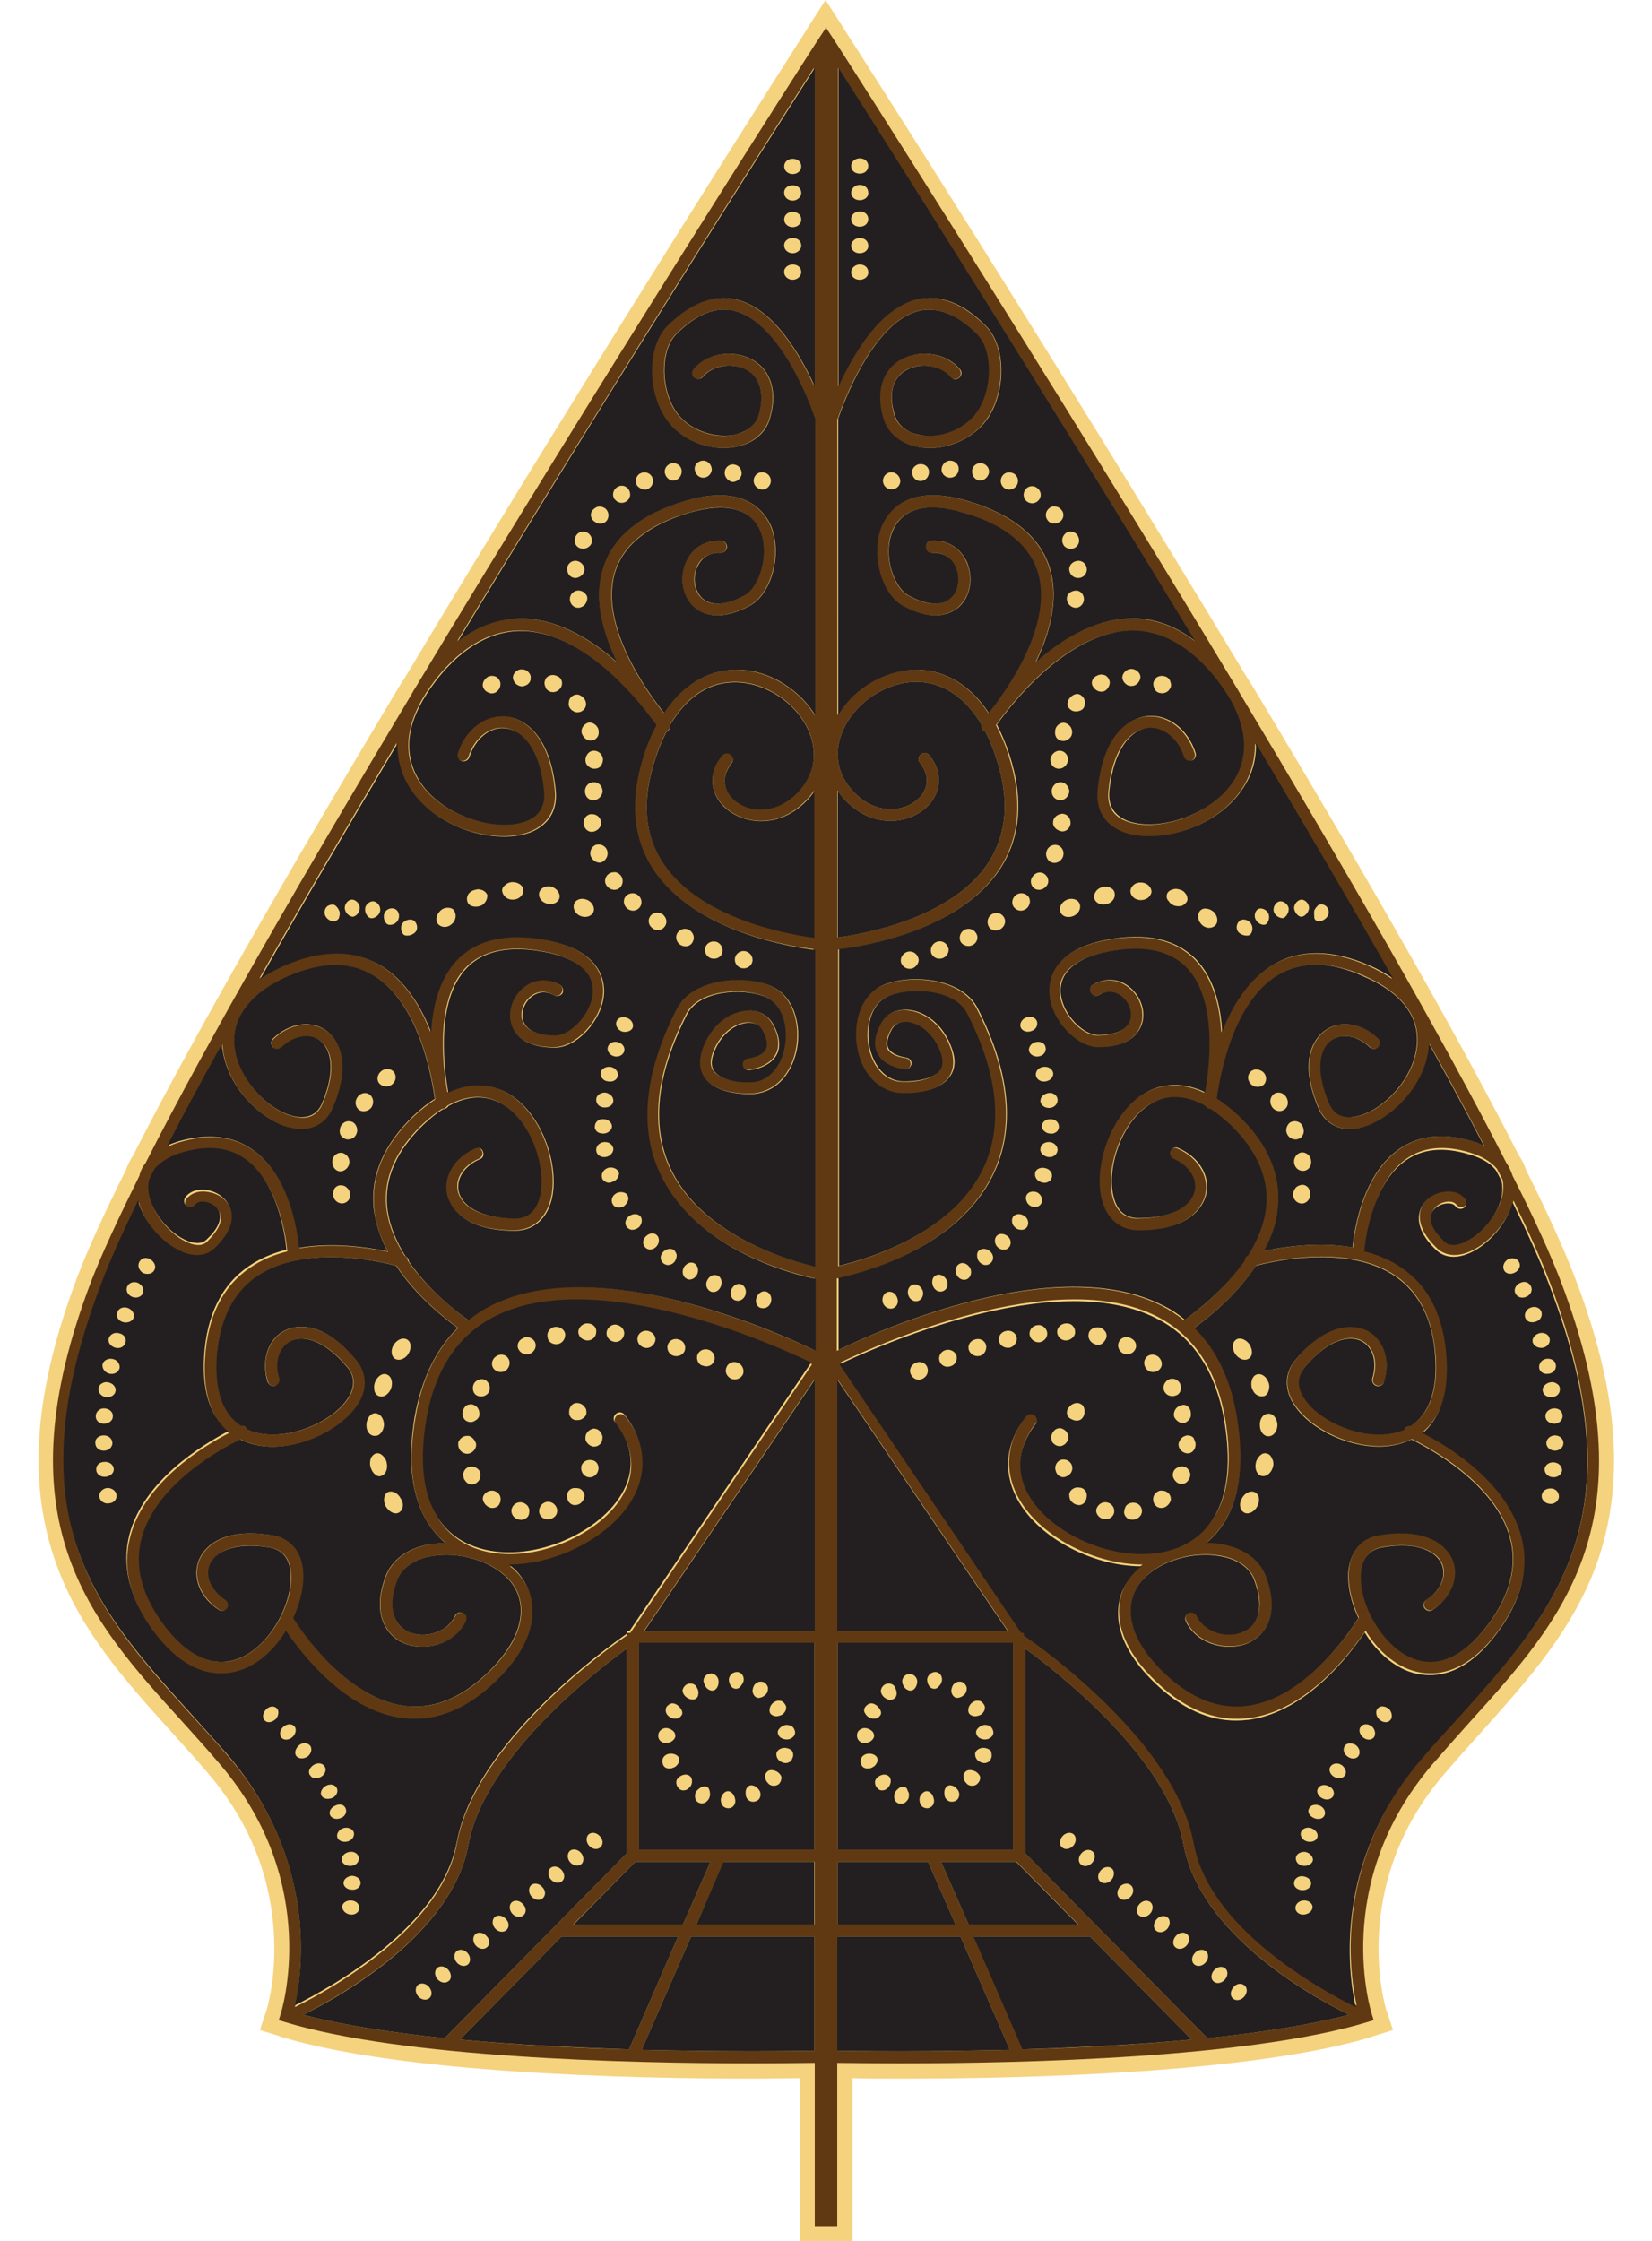
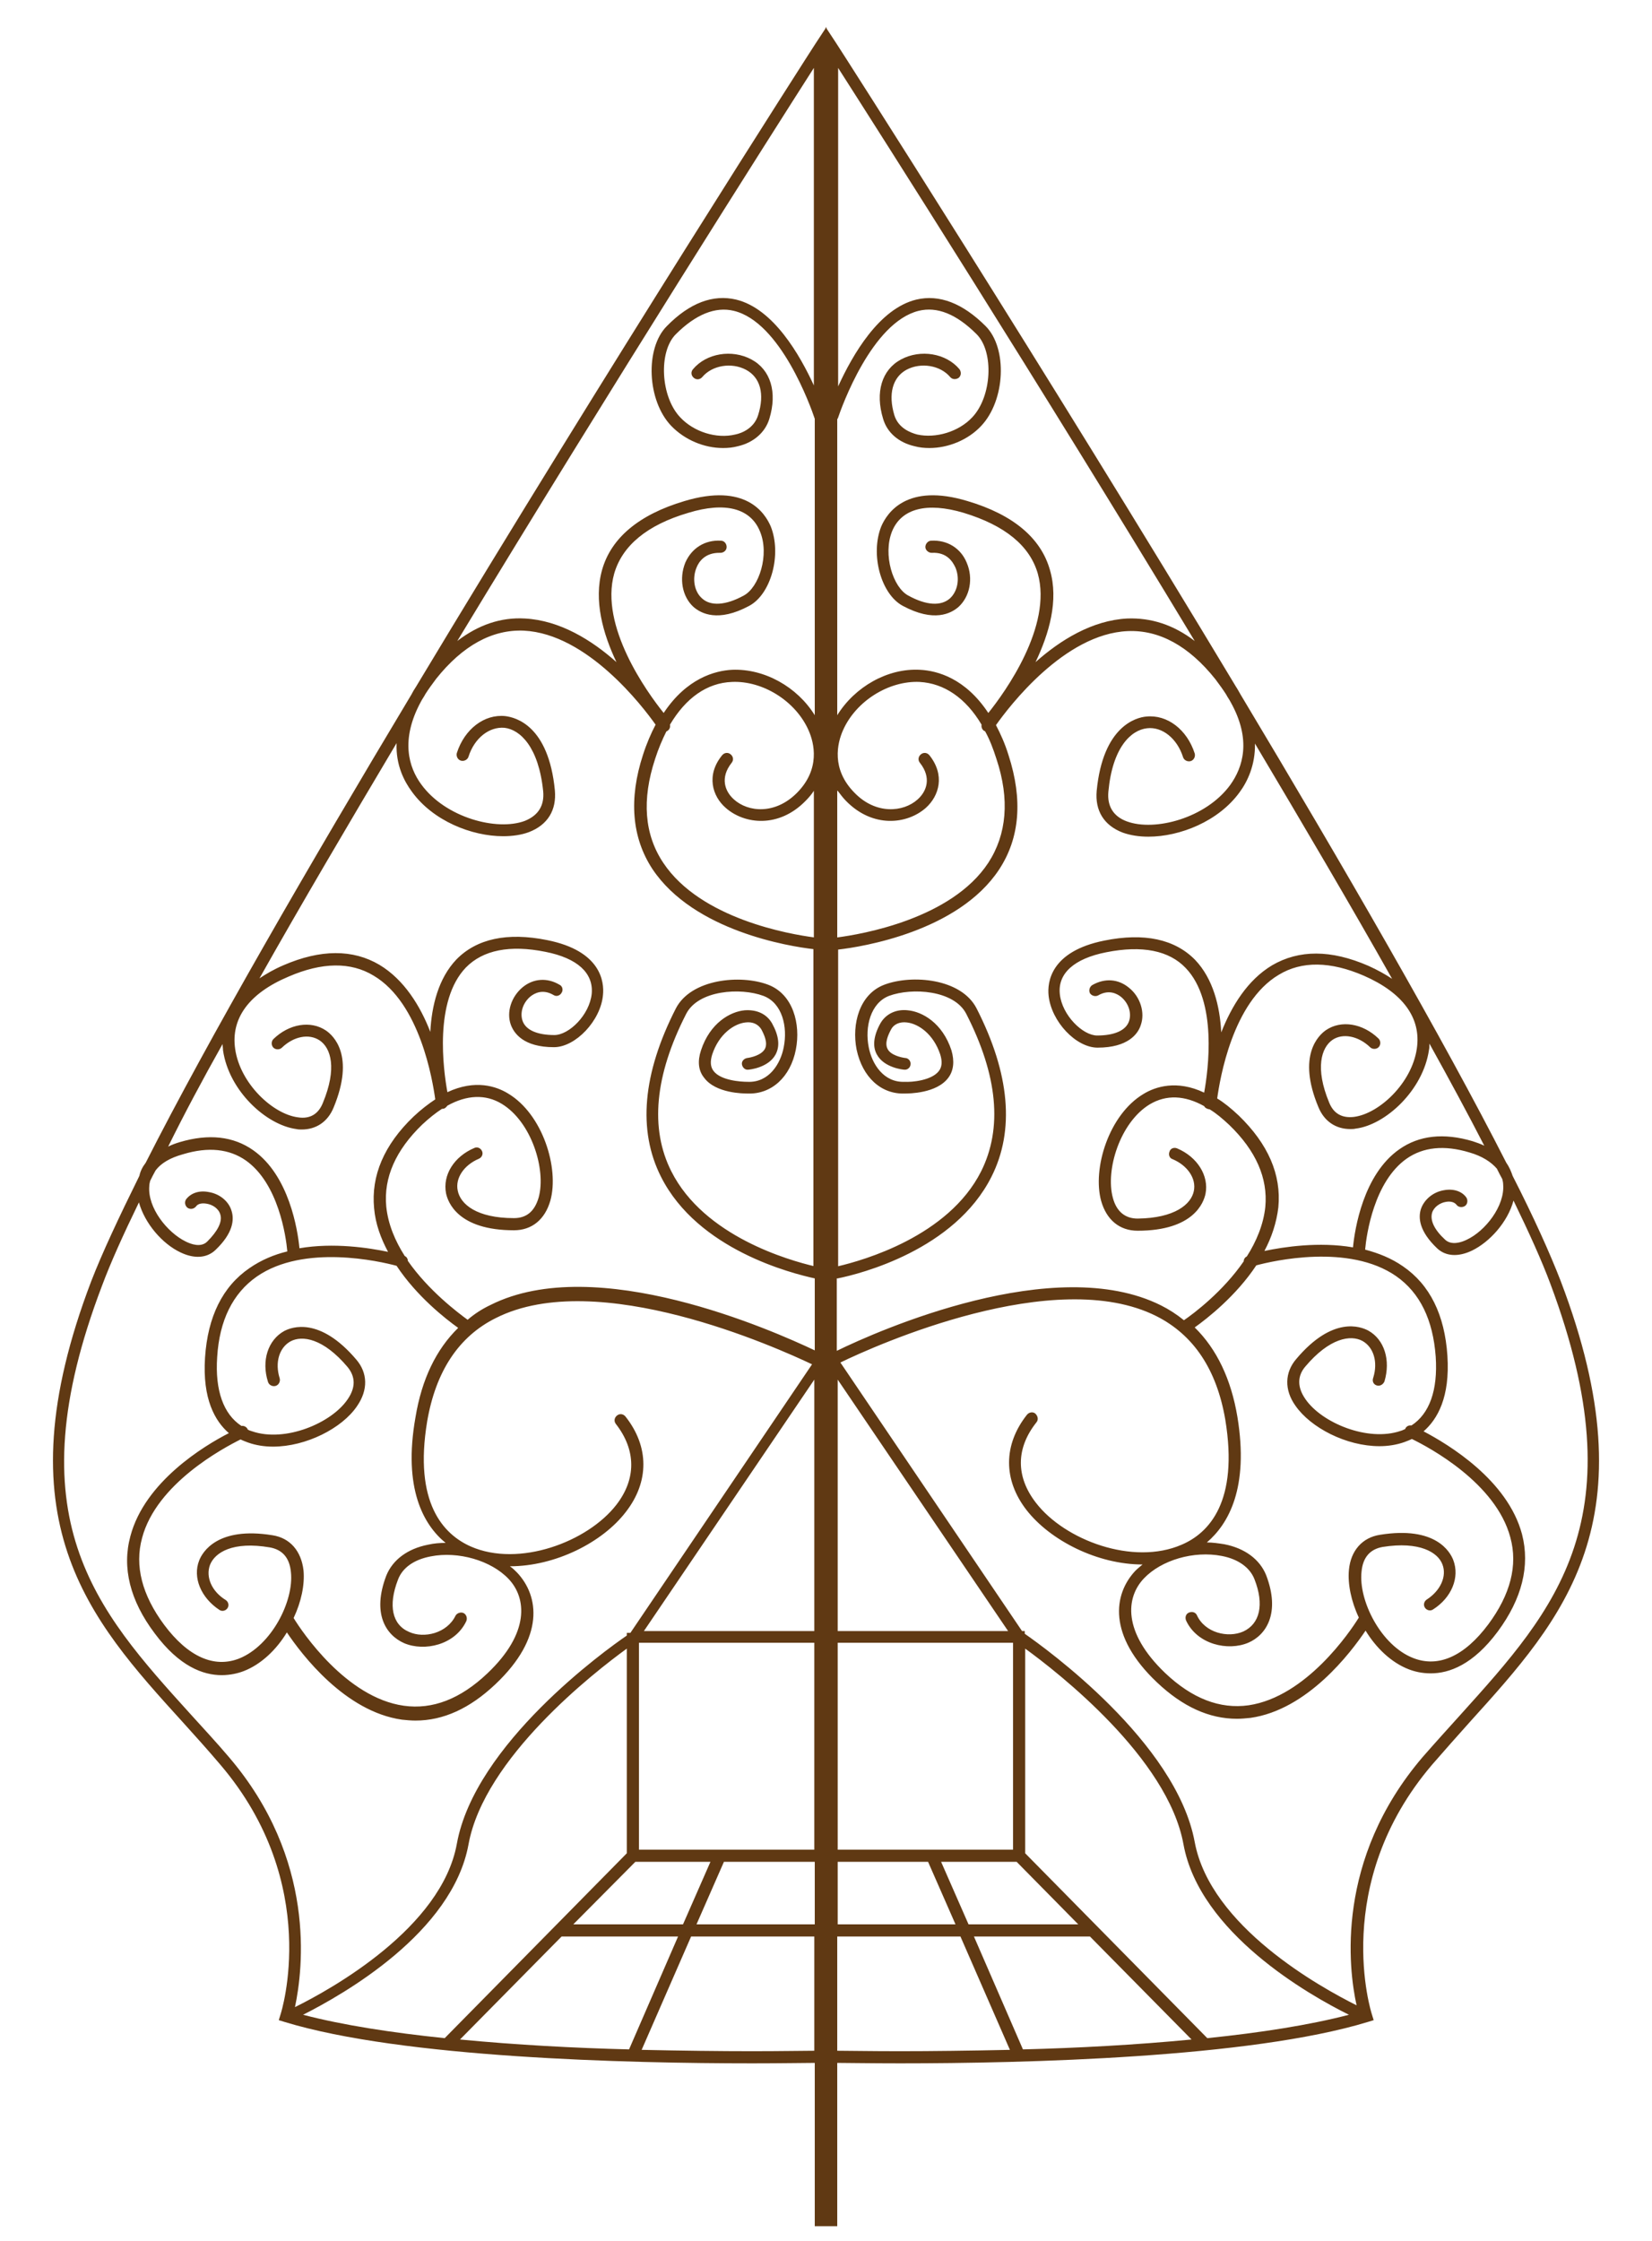
<svg xmlns="http://www.w3.org/2000/svg" height="498.2" preserveAspectRatio="xMidYMid meet" version="1.0" viewBox="-8.4 0.0 367.4 498.2" width="367.4" zoomAndPan="magnify">
  <g id="change1_1">
-     <path d="M347.2,346.2c-5.2,15.6-15.9,27.4-26.2,38.9c-2.7,3-5.6,6.2-8.3,9.4 c-21.3,24.9-12.9,52-12.8,52.3l1.5,4.5l-4.5,1.4l-0.5,0.2h0c-26.7,8-76.9,9.2-104.5,9.2c-4.4,0-8.1,0-10.7-0.1v36.2h-11.7V462 c-2.6,0-6.2,0.1-10.6,0.1c-27.6,0-77.8-1.2-104.5-9.2h0l-0.5-0.2l-4.5-1.4l1.5-4.5c0.1-0.3,8.5-27.3-12.8-52.3 c-2.7-3.2-5.6-6.4-8.3-9.4c-10.3-11.4-21-23.2-26.2-38.9c-5.9-17.7-4.2-37.5,5.3-62.6c2.3-6,5.9-13.9,10.7-23.5 c0.4-1.2,1-2.3,1.7-3.4c12.4-24.4,32.3-59.4,59.1-104.1c0.4-0.6,0.7-1.2,1.1-1.7C124.5,79.1,169.7,8.7,170.1,8l1.7-2.7l3.4-5.3 l3.4,5.3l1.7,2.7c0.5,0.7,45.6,71.1,88.8,142.9c0.4,0.5,0.7,1.1,1.1,1.7c26.8,44.6,46.7,79.7,59.1,104.1c0.7,1,1.3,2.2,1.7,3.4 c4.8,9.6,8.4,17.5,10.7,23.5C351.4,308.7,353,328.6,347.2,346.2z" fill="#F5D27E" />
-   </g>
+     </g>
  <g id="change2_1">
    <path d="M338.7,284.8c-2.4-6.2-6-14.2-10.7-23.4c-0.3-0.9-0.7-1.9-1.4-2.9 c-14.1-27.7-36.2-65.9-59.1-104.1c-0.3-0.5-0.6-1.1-1-1.7c-42.8-71.2-88-141.7-88.8-142.9l-2.3-3.5V6l-0.1,0.2L175.2,6v0.3l-2.3,3.5 c-0.8,1.2-46,71.7-88.8,142.9c-0.4,0.6-0.7,1.1-1,1.7C60.2,192.6,38,230.9,24,258.5c-0.7,0.9-1.2,1.9-1.4,2.9 c-4.6,9.3-8.3,17.2-10.7,23.4c-20.3,53.2-0.6,75,20.3,98c2.8,3.1,5.6,6.2,8.4,9.5c22.7,26.6,13.5,55.2,13.4,55.5l-0.4,1.3l1.3,0.4 c0,0,0,0,0,0c0,0,0,0,0,0c26.2,8,76.4,9.2,104,9.2c6.7,0,11.6-0.1,13.9-0.1v36.3h5v-36.3c2.2,0,7.2,0.1,14,0.1 c27.6,0,77.8-1.2,104-9.2h0c0,0,0,0,0,0l1.3-0.4l-0.4-1.3c-0.1-0.3-9.3-28.9,13.4-55.5c2.8-3.2,5.6-6.4,8.4-9.5 C339.3,359.8,359,338.1,338.7,284.8z M41.1,232.1c0,0.5,0.1,0.9,0.1,1.4c1.3,9,9.6,16.6,16.3,17.5c0.4,0.1,0.8,0.1,1.2,0.1 c3.2,0,5.8-1.7,7.1-4.9c4.8-11.6-0.1-16-1.7-17.1c-3.4-2.3-8.2-1.5-11.7,1.9c-0.5,0.5-0.5,1.4,0,1.9c0.5,0.5,1.4,0.5,1.9,0 c2.6-2.5,6-3.2,8.4-1.6c2.5,1.7,3.9,6.2,0.7,13.9c-1,2.5-2.9,3.6-5.5,3.2c-5.6-0.7-12.9-7.5-14-15.2c-1-6.8,3.1-12.4,11.9-16.1 c7.4-3.2,13.8-3.3,18.9-0.2c10.3,6.1,13.1,23.2,13.7,27.5c-1.5,1-3.1,2.2-4.8,3.8c-6.6,6.3-9.5,13.2-8.8,20.4 c0.3,3.5,1.5,6.7,3.1,9.7c-4.3-0.9-12.1-2.1-19.7-0.8c-0.4-4.1-2.3-16.2-10.3-21.8c-4.4-3.1-9.9-3.7-16.3-1.8c-1,0.3-1.8,0.6-2.6,1 C32.5,247.8,36.6,240.1,41.1,232.1z M90.7,343c-1.3,0-2.6,0.1-3.9,0.4c-4.6,0.9-7.9,3.4-9.3,6.9c-3.2,8.4-0.1,13.2,4,15 c4.5,1.9,11.3,0.4,13.8-4.9c0.3-0.7,0-1.5-0.6-1.8s-1.5,0-1.8,0.6c-1.9,3.9-7,5.1-10.3,3.6c-3.8-1.6-4.7-5.9-2.5-11.6 c1-2.7,3.6-4.5,7.3-5.2c6.1-1.2,13.4,0.9,17.3,5c4,4.2,4.8,12-4.7,21c-6,5.7-12.2,8.1-18.6,7.2c-12.8-1.8-22.6-16.4-24.5-19.5 c1.7-3.6,2.5-7.4,2.2-10.6c-0.5-4.3-3-7.2-6.9-7.8c-12.3-2-15.6,3.8-16.3,5.6c-1.5,3.8,0.4,8.3,4.5,11c0.6,0.4,1.4,0.2,1.8-0.4 c0.4-0.6,0.2-1.4-0.4-1.8c-3.1-1.9-4.5-5.1-3.5-7.8c1.1-2.8,5.1-5.3,13.3-3.9c2.8,0.5,4.4,2.3,4.7,5.5c0.7,6.4-4.3,16.3-11.5,19.2 c-5.6,2.2-11.4-0.4-16.7-7.5c-4.9-6.6-6.6-13.1-4.9-19.3c3.2-12.1,18.1-20,21.9-21.9c0.6,0.3,1.2,0.5,1.7,0.7 c1.7,0.6,3.6,0.9,5.5,0.9c7.4,0,15.4-4.1,18.7-9c2.5-3.6,2.4-7.4-0.2-10.4c-8.1-9.5-14.3-7.2-16-6.3c-3.6,2-5.1,6.6-3.6,11.3 c0.2,0.7,1,1.1,1.7,0.9c0.7-0.2,1.1-1,0.9-1.7c-1.1-3.5-0.1-6.8,2.4-8.2c2.6-1.4,7.3-0.7,12.7,5.7c1.8,2.2,1.8,4.6,0,7.2 c-3.6,5.3-13.9,9.6-21.2,7.1c-0.3-0.1-0.7-0.2-1-0.4c0,0,0,0,0,0c-0.2-0.6-0.9-0.9-1.4-0.8c-4-2.6-5.9-7.9-5.4-15.3 c0.5-8.2,3.5-14.2,8.8-17.9c10.5-7.3,27.4-3.4,31.1-2.4c4.5,6.8,10.9,11.8,13.7,13.8c-4.9,4.8-8.1,11.4-9.5,19.9 C81.2,330.9,85.8,339,90.7,343z M42.5,390.6c-2.8-3.3-5.7-6.4-8.5-9.5c-21.2-23.4-39.4-43.6-19.7-95.3c1.9-5.1,4.7-11.3,8.2-18.5 c1.3,4.7,5.2,9.2,9.2,11.1c3.1,1.5,5.9,1.3,7.8-0.5c4-3.8,4.2-6.8,3.6-8.7c-0.6-2.1-2.6-3.8-5.1-4.2c-2.1-0.4-3.9,0.2-5,1.6 c-0.4,0.6-0.3,1.4,0.3,1.9c0.6,0.4,1.4,0.3,1.9-0.3c0.4-0.6,1.3-0.8,2.4-0.6c1.2,0.2,2.6,1,3,2.4c0.5,1.6-0.6,3.7-2.9,6 c-1.4,1.4-3.6,0.6-4.8,0c-4.1-2-8.5-7.5-8.1-12.3c0-0.4,0.1-0.8,0.2-1.2c0.4-0.8,0.8-1.6,1.2-2.3c1.2-1.6,3.2-2.8,6.1-3.6 c5.6-1.7,10.3-1.2,14,1.4c7.2,5.1,8.9,16.8,9.2,20.2c-2.9,0.7-5.8,1.9-8.4,3.7c-6,4.1-9.3,10.8-9.9,19.9c-0.6,9.2,2.2,14.1,5.3,16.8 c-5.5,2.8-18.7,10.8-21.9,22.9c-1.9,7-0.1,14.3,5.4,21.6c5.5,7.4,10.8,9.3,14.9,9.3c1.9,0,3.6-0.4,4.9-0.9c3.9-1.5,7.3-4.8,9.6-8.6 c3.3,4.9,12.9,17.6,25.6,19.4c1,0.1,2,0.2,3,0.2c6.2,0,12.1-2.7,17.8-8.1c11-10.4,9.7-19.6,4.8-24.8c-0.5-0.5-1-1-1.6-1.4 c10.1,0,20.6-5.3,25.8-12.1c5.2-6.7,5.2-14.5-0.1-21.2c-0.5-0.6-1.3-0.7-1.9-0.2c-0.6,0.5-0.7,1.3-0.2,1.9 c4.5,5.8,4.5,12.2,0.1,17.9c-6.4,8.3-21.7,14-32.4,9.3c-6.1-2.7-12.7-9.7-9.7-27.8c1.9-11.1,7-18.9,15.3-23 c22.6-11.4,62.5,6.6,70.3,10.3l-40.4,59.7H131v0.6c-4.7,3.2-33.8,24.1-37.8,46.3c-3.4,18.7-27.9,32.3-36,36.3 C59,437.7,62,413.4,42.5,390.6z M132.9,413.9h16.7l-6.1,13.9h-24.4L132.9,413.9z M59,447.9c8.9-4.5,33.2-18.2,36.8-37.9 c3.5-19.2,27.9-38.2,35.2-43.5V412l-40.5,41.1C78.8,451.9,67.8,450.2,59,447.9z M93.9,453.4l22.6-22.9h25.9l-10.9,25.1 C119.4,455.3,106.4,454.6,93.9,453.4z M172.7,450.5v5.4c-2.2,0-7.2,0.1-13.9,0.1c-7,0-15.4-0.1-24.5-0.3l11-25.2h27.4V450.5z M172.7,427.8h-26.2l6.1-13.9h20.2V427.8z M172.7,411.2h-21c0,0,0,0,0,0h-18v-46h39V411.2z M172.7,362.6h-37.9l37.9-55.9V362.6z M172.7,281.5c-5.5-1.3-24.5-6.6-31.8-21.1c-4.8-9.5-3.7-21.3,3.3-35c2.7-5.3,12.1-5.9,17.2-4c4.2,1.6,5.4,6.9,4.5,11.4 c-0.7,3.7-3.3,7.9-8,7.7l0,0l0,0c-1.6,0-6-0.3-7.6-2.4c-0.7-0.9-0.8-2.1-0.3-3.7c1.5-4.5,4.8-6.8,7.4-7.1c1.6-0.2,2.8,0.4,3.5,1.5 c0.7,1.3,1.5,3.1,0.8,4.4c-0.8,1.4-3.1,1.9-3.9,2c-0.7,0.1-1.3,0.7-1.2,1.4c0.1,0.7,0.7,1.3,1.4,1.2c0.2,0,4.5-0.4,6.1-3.4 c1-1.9,0.7-4.2-0.8-6.9c-1.2-2.1-3.4-3.1-6.1-2.9c-3.2,0.3-7.7,2.8-9.7,8.9c-0.8,2.4-0.6,4.5,0.7,6.1c2.6,3.5,8.8,3.5,9.7,3.5 c5.2,0.2,9.5-3.6,10.7-9.8c1.1-5.6-0.6-12.3-6.2-14.4c-6.1-2.3-17.1-1.3-20.5,5.3c-7.4,14.5-8.5,27.1-3.3,37.4 c8.2,16.3,29.2,21.5,34.2,22.6v16c-9.3-4.4-48.6-21.9-72.1-10.1c-1.9,0.9-3.6,2-5.1,3.3c-2.2-1.6-8.7-6.5-13.3-13.1 c0-0.5-0.3-0.9-0.7-1.1c-2.1-3.3-3.7-7-4.1-11c-0.6-6.4,2.1-12.5,8-18.2c1.5-1.4,3-2.6,4.4-3.5c0,0,0.1,0,0.1,0 c0.5,0,0.8-0.3,1.1-0.7c4.3-2.4,8.5-2.6,12.1-0.4c6.6,4,9.9,14.6,8.2,20.8c-0.9,3.1-2.7,4.6-5.5,4.6c0,0,0,0,0,0 c-8.3,0-11.9-3.1-12.5-6.1c-0.6-2.8,1.4-5.7,4.7-7.1c0.7-0.3,1-1.1,0.7-1.7c-0.3-0.7-1.1-1-1.7-0.7c-4.5,1.9-7.1,6-6.3,10.1 c0.4,1.9,2.6,8.2,15.1,8.2c0,0,0,0,0,0c4,0,6.9-2.4,8.1-6.6c2-7.2-1.7-19.2-9.4-23.8c-2.6-1.6-7.3-3.2-13.5-0.3 c-0.9-5-3-20.3,4.1-27.7c3.8-3.9,9.8-5.1,17.7-3.5c7.1,1.4,10.7,4.7,10.3,9.3c-0.5,4.8-5.1,9.2-8.3,9.2c-3.8,0-6.4-1.1-7.1-3.2 c-0.6-1.8,0.1-4,1.8-5.4c0.9-0.7,2.7-1.7,5.1-0.3c0.6,0.4,1.4,0.2,1.8-0.5c0.4-0.6,0.2-1.5-0.5-1.8c-2.7-1.6-5.8-1.4-8.2,0.6 c-2.5,2.1-3.6,5.5-2.6,8.3c0.7,1.9,2.8,5,9.6,5c4.8,0,10.4-5.9,10.9-11.6c0.3-2.9-0.4-9.8-12.4-12.2c-8.9-1.8-15.7-0.3-20.2,4.3 c-4,4.2-5.5,10.3-5.8,16.1c-2.2-5.7-5.8-11.6-11.3-14.9c-5.9-3.5-13.1-3.5-21.4,0.1c-2.1,0.9-3.8,1.9-5.3,2.9 c9.3-16.5,19.8-34.3,30.5-52.3c-0.2,4.9,1.7,8.5,3.4,10.8c4.7,6.5,13.3,9.9,20.3,9.9c2.1,0,4.1-0.3,5.7-0.9c4.2-1.6,6.2-4.9,5.8-9.3 c-1.4-14.4-8.7-16.2-11-16.5c-4.7-0.5-9.1,2.9-10.8,8.2c-0.2,0.7,0.2,1.5,0.9,1.7c0.7,0.2,1.5-0.2,1.7-0.9c1.3-4.1,4.6-6.7,8-6.4 c3.5,0.4,7.6,4.3,8.6,14.1c0.3,3.2-1.1,5.4-4.1,6.6c-6.2,2.3-17.6-0.7-23-8.1c-2.8-3.8-4.7-9.9-0.1-18.4c0.3-0.6,0.7-1.1,1-1.7 c0.7-1.1,1.5-2.2,2.4-3.4c5.9-7.4,12.5-11,19.5-10.7c14.1,0.7,26.4,16.8,29.3,20.9c-1,1.9-2,4.2-2.8,6.7c-3.2,9.8-2.5,18.4,2.1,25.4 c9.2,13.8,30.5,17.2,35.8,17.8V281.5z M172.7,208.4c-5.4-0.7-25.3-4.1-33.6-16.6c-4.2-6.3-4.8-14-1.8-23.1c0.7-2.2,1.6-4.3,2.5-6.1 c0.1,0,0.2-0.1,0.2-0.1c0.5-0.3,0.7-0.8,0.6-1.4c3.5-5.9,8.2-9.3,13.8-9.5c6.8-0.3,14.1,4.2,17,10.7c1.3,2.9,2.7,8.7-2.6,14 c-4.8,4.8-10.8,4.3-14,1.4c-2-1.8-3.1-4.8-0.5-8.1c0.5-0.6,0.4-1.4-0.2-1.9c-0.6-0.5-1.4-0.4-1.9,0.2c-3.6,4.4-2.2,9.1,0.8,11.7 c4.2,3.7,11.8,4.5,17.7-1.5c0.7-0.7,1.4-1.5,1.9-2.3V208.4z M172.7,85.9c-3.2-7-9.1-17.3-17.4-19.3c-5.1-1.2-10.3,0.7-15.4,5.9 c-4.9,4.9-4.4,16.6,1,22.2c3,3.1,7.3,4.9,11.5,4.9c1.1,0,2.2-0.1,3.3-0.4c3.5-0.8,6.1-3.1,7-6.1c1.8-5.9,0.3-10.9-4-13.2 c-4.3-2.3-10-1.4-13,2.2c-0.5,0.6-0.4,1.4,0.2,1.9c0.6,0.5,1.4,0.4,1.9-0.2c2.2-2.6,6.5-3.3,9.7-1.6c3.2,1.7,4.2,5.4,2.7,10.1 c-0.9,2.9-3.6,4-5.1,4.3c-4.2,1-9.2-0.6-12.2-3.8c-4.4-4.6-4.9-14.6-1-18.5c4.4-4.4,8.8-6.2,12.9-5.2c10.4,2.5,17.1,21.3,18,24V159 c-3.9-6.3-11.2-10.4-18.4-10.1c-3.8,0.2-10.1,1.9-15.2,9.6c-3.7-4.6-14.3-19.3-11-31c1.8-6.2,7.3-10.8,16.5-13.5 c8.2-2.5,13.8-1,15.9,4.1c2.2,5.2-0.2,12.5-3.6,14.3c-4,2.2-7.4,2.4-9.3,0.6c-1.7-1.5-2.2-4.4-1.2-6.8c0.5-1.3,1.9-3.4,5.3-3.3 c0.7,0,1.4-0.5,1.4-1.3c0-0.7-0.5-1.4-1.3-1.4c-3.6-0.2-6.5,1.7-7.9,4.9c-1.4,3.5-0.7,7.5,1.8,9.8c1.7,1.5,5.5,3.5,12.4-0.2 c4.9-2.6,7.3-11.5,4.8-17.7c-1.3-3-5.6-9.7-19.2-5.6c-10.1,3-16.3,8.2-18.3,15.3c-1.9,6.8,0.2,14.2,3.2,20.5 c-5.5-4.9-12.6-9.3-20.4-9.7c-5.3-0.3-10.3,1.4-15,5c35-57.8,69.9-112.7,79.3-127.4V85.9z M306.7,233.1c-1.1,7.7-8.4,14.5-14,15.2 c-2.6,0.3-4.5-0.7-5.5-3.2c-3.2-7.7-1.7-12.2,0.7-13.9c2.3-1.6,5.8-0.9,8.4,1.6c0.5,0.5,1.4,0.5,1.9,0c0.5-0.5,0.5-1.4,0-1.9 c-3.5-3.4-8.3-4.2-11.7-1.9c-1.6,1.1-6.5,5.6-1.7,17.1c1.3,3.2,3.9,4.9,7.1,4.9c0.4,0,0.8,0,1.2-0.1c6.6-0.8,15-8.5,16.3-17.5 c0.1-0.4,0.1-0.9,0.1-1.4c4.5,8.1,8.6,15.7,12.2,22.7c-0.8-0.4-1.7-0.7-2.6-1c-6.4-1.9-11.9-1.3-16.3,1.8c-8,5.6-9.9,17.7-10.3,21.8 c-7.6-1.3-15.4-0.1-19.7,0.8c1.6-3,2.7-6.3,3.1-9.7c0.7-7.3-2.3-14.1-8.8-20.4c-1.7-1.6-3.3-2.9-4.8-3.8c0.6-4.3,3.4-21.4,13.7-27.5 c5.1-3.1,11.5-3,18.9,0.2C303.6,220.7,307.7,226.3,306.7,233.1z M297.8,308c0.7,0.2,1.4-0.2,1.7-0.9c1.4-4.7,0-9.3-3.6-11.3 c-1.7-0.9-7.9-3.3-16,6.3c-2.6,3-2.7,6.9-0.2,10.4c3.4,4.9,11.3,9,18.7,9c1.9,0,3.8-0.3,5.5-0.9c0.5-0.2,1.1-0.4,1.7-0.7 c3.9,1.9,18.7,9.8,21.9,21.9c1.7,6.2,0,12.7-4.9,19.3c-5.3,7.1-11.1,9.7-16.7,7.5c-7.2-2.8-12.2-12.8-11.5-19.2 c0.3-3.2,1.9-5,4.7-5.5c8.2-1.3,12.3,1.2,13.3,3.9c1,2.6-0.4,5.8-3.5,7.8c-0.6,0.4-0.8,1.2-0.4,1.8c0.4,0.6,1.2,0.8,1.8,0.4 c4.1-2.6,6-7.1,4.5-11c-0.7-1.8-3.9-7.6-16.3-5.6c-3.9,0.6-6.5,3.5-6.9,7.8c-0.3,3.1,0.5,7,2.2,10.6c-1.9,3.1-11.7,17.6-24.5,19.5 c-6.4,0.9-12.6-1.5-18.6-7.2c-9.5-9.1-8.7-16.8-4.7-21c3.9-4.1,11.1-6.2,17.3-5c3.7,0.7,6.3,2.6,7.3,5.2c2.2,5.6,1.2,9.9-2.5,11.6 c-3.4,1.5-8.5,0.3-10.3-3.6c-0.3-0.7-1.1-0.9-1.8-0.6c-0.7,0.3-0.9,1.1-0.6,1.8c2.5,5.3,9.3,6.8,13.8,4.9c4-1.7,7.2-6.6,4-15 c-1.4-3.5-4.7-6-9.3-6.9c-1.3-0.2-2.6-0.4-3.9-0.4c4.8-4.1,9.4-12.1,6.8-27.9c-1.4-8.4-4.6-15.1-9.5-19.9c2.8-2,9.2-7,13.7-13.8 c3.7-1,20.6-4.9,31.1,2.4c5.3,3.7,8.2,9.7,8.8,17.9c0.5,7.5-1.4,12.7-5.4,15.3c-0.6-0.1-1.2,0.2-1.4,0.8c0,0,0,0,0,0 c-0.3,0.1-0.6,0.3-1,0.4c-7.3,2.5-17.6-1.8-21.2-7.1c-1.8-2.6-1.8-5.1,0-7.2c5.4-6.4,10.1-7.1,12.7-5.7c2.5,1.4,3.5,4.7,2.4,8.2 C296.7,307.1,297.1,307.8,297.8,308z M177.9,93.1c0.9-2.7,7.6-21.4,18-24c4.1-1,8.4,0.7,12.9,5.2c3.9,3.9,3.4,13.9-1,18.5 c-3,3.2-8.1,4.7-12.2,3.8c-1.5-0.4-4.2-1.4-5.1-4.3c-1.4-4.7-0.4-8.4,2.7-10.1c3.2-1.7,7.5-1,9.7,1.6c0.5,0.6,1.3,0.6,1.9,0.2 c0.6-0.5,0.6-1.3,0.2-1.9c-3-3.6-8.7-4.5-13-2.2c-4.3,2.3-5.8,7.3-4,13.2c0.9,3.1,3.5,5.3,7,6.1c1.1,0.3,2.2,0.4,3.3,0.4 c4.2,0,8.6-1.8,11.5-4.9c5.4-5.7,5.9-17.3,1-22.2c-5.1-5.1-10.3-7.1-15.4-5.9c-8.3,2-14.2,12.3-17.4,19.3V15.1 c9.4,14.7,44.4,69.6,79.3,127.4c-4.7-3.6-9.7-5.2-15-5c-7.8,0.4-14.9,4.8-20.4,9.7c3-6.3,5.2-13.7,3.2-20.5 c-2-7.1-8.2-12.3-18.3-15.3c-13.5-4.1-17.9,2.6-19.2,5.6c-2.5,6.2-0.1,15.1,4.8,17.7c6.9,3.7,10.7,1.7,12.4,0.2 c2.5-2.3,3.3-6.3,1.8-9.8c-1.3-3.2-4.3-5.1-7.9-4.9c-0.7,0-1.3,0.7-1.3,1.4s0.7,1.3,1.4,1.3c3.4-0.2,4.7,2,5.3,3.3 c1,2.4,0.5,5.2-1.2,6.8c-2,1.8-5.3,1.6-9.3-0.6c-3.4-1.8-5.7-9.1-3.6-14.3c2.1-5.1,7.8-6.5,15.9-4.1c9.2,2.8,14.7,7.3,16.5,13.5 c3.3,11.7-7.3,26.4-11,31c-5.1-7.7-11.3-9.4-15.2-9.6c-7.2-0.4-14.5,3.8-18.4,10.1V93.1z M177.9,175.8c0.6,0.8,1.2,1.6,1.9,2.3 c5.9,6,13.5,5.2,17.7,1.5c3-2.7,4.3-7.3,0.8-11.7c-0.5-0.6-1.3-0.7-1.9-0.2c-0.6,0.5-0.7,1.3-0.2,1.9c2.6,3.3,1.5,6.3-0.5,8.1 c-3.2,2.9-9.3,3.4-14-1.4c-5.3-5.3-3.9-11.1-2.6-14c2.9-6.5,10.2-11,17-10.7c5.5,0.3,10.3,3.6,13.8,9.5c-0.1,0.5,0.1,1.1,0.6,1.4 c0.1,0,0.2,0.1,0.2,0.1c1,1.8,1.8,3.9,2.5,6.1c3,9,2.3,16.8-1.8,23.1c-8.2,12.5-28.2,15.9-33.6,16.6V175.8z M177.9,284.2 c5-1,26-6.3,34.2-22.6c5.2-10.3,4.1-22.9-3.3-37.4c-3.4-6.7-14.4-7.6-20.5-5.3c-5.6,2.1-7.3,8.8-6.2,14.4c1.3,6.2,5.5,10,10.7,9.8 c0.9,0,7.1,0,9.7-3.5c1.2-1.6,1.4-3.7,0.7-6.1c-2-6.1-6.5-8.6-9.7-8.9c-2.6-0.3-4.9,0.8-6.1,2.9c-1.5,2.7-1.8,5.1-0.8,6.9 c1.6,3,5.9,3.4,6.1,3.4c0.7,0.1,1.4-0.5,1.4-1.2c0.1-0.7-0.5-1.4-1.2-1.4c-0.8-0.1-3.2-0.6-3.9-2c-0.7-1.3,0.1-3.1,0.8-4.4 c0.6-1.1,1.9-1.7,3.5-1.5c2.6,0.3,5.9,2.6,7.4,7.1c0.5,1.6,0.4,2.8-0.3,3.7c-1.6,2.1-6,2.5-7.6,2.4l0,0l0,0c-4.7,0.2-7.3-4-8-7.7 c-0.9-4.5,0.4-9.8,4.5-11.4c5.1-1.9,14.5-1.3,17.2,4c7,13.7,8.1,25.4,3.3,35c-7.3,14.5-26.3,19.8-31.8,21.1v-70.4 c5.3-0.6,26.7-4,35.8-17.8c4.6-7,5.3-15.5,2.1-25.4c-0.8-2.6-1.8-4.8-2.8-6.7c2.9-4.1,15.2-20.3,29.3-20.9c7-0.3,13.6,3.3,19.5,10.7 c0.9,1.2,1.7,2.3,2.4,3.4c0.3,0.6,0.7,1.1,1,1.7c4.7,8.4,2.7,14.5-0.1,18.4c-5.4,7.4-16.8,10.4-23,8.1c-3-1.1-4.4-3.4-4.1-6.6 c0.9-9.8,5-13.7,8.6-14.1c3.4-0.4,6.7,2.3,8,6.4c0.2,0.7,1,1.1,1.7,0.9c0.7-0.2,1.1-1,0.9-1.7c-1.7-5.3-6.1-8.7-10.8-8.2 c-2.2,0.2-9.6,2.1-11,16.5c-0.4,4.4,1.6,7.7,5.8,9.3c1.7,0.6,3.6,0.9,5.7,0.9c7,0,15.6-3.4,20.3-9.9c1.7-2.3,3.5-6,3.4-10.8 c10.7,18,21.2,35.8,30.5,52.3c-1.5-1-3.3-2-5.3-2.9c-8.3-3.6-15.4-3.6-21.4-0.1c-5.5,3.3-9,9.1-11.3,14.9 c-0.3-5.8-1.8-11.9-5.8-16.1c-4.5-4.6-11.3-6.1-20.2-4.3c-12,2.4-12.7,9.3-12.4,12.2c0.6,5.8,6.1,11.6,10.9,11.6c6.8,0,9-3.1,9.6-5 c1-2.8-0.1-6.3-2.6-8.3c-2.4-2-5.4-2.2-8.2-0.6c-0.6,0.4-0.8,1.2-0.5,1.8c0.4,0.6,1.2,0.8,1.8,0.5c2.4-1.4,4.2-0.4,5.1,0.3 c1.7,1.4,2.4,3.6,1.8,5.4c-0.7,2.1-3.3,3.2-7.1,3.2c-3.2,0-7.8-4.5-8.3-9.2c-0.5-4.6,3.2-7.9,10.3-9.3c8-1.6,14-0.4,17.7,3.5 c7.1,7.4,5,22.7,4.1,27.7c-6.1-2.9-10.9-1.3-13.5,0.3c-7.7,4.6-11.4,16.6-9.4,23.8c1.2,4.2,4.1,6.6,8.1,6.6c0,0,0,0,0,0 c12.5,0,14.7-6.3,15.1-8.2c0.8-4-1.8-8.2-6.3-10.1c-0.7-0.3-1.5,0-1.7,0.7c-0.3,0.7,0,1.5,0.7,1.7c3.3,1.4,5.3,4.3,4.7,7.1 c-0.6,2.9-4.2,6-12.5,6.1c0,0,0,0,0,0c-2.8,0-4.7-1.6-5.5-4.6c-1.7-6.2,1.6-16.8,8.2-20.8c3.7-2.2,7.8-2,12.1,0.4 c0.2,0.4,0.6,0.6,1.1,0.7c0,0,0.1,0,0.1,0c1.5,0.9,2.9,2.1,4.4,3.5c5.9,5.7,8.6,11.8,8,18.2c-0.4,3.9-2,7.7-4.1,11 c-0.4,0.2-0.7,0.6-0.7,1.1c-4.6,6.7-11.1,11.6-13.3,13.1c-1.6-1.3-3.3-2.4-5.1-3.3c-23.6-11.8-62.9,5.6-72.1,10.1V284.2z M177.9,306.7l37.9,55.9h-37.9V306.7z M177.9,365.2h39v46h-18h0h-21V365.2z M217.7,413.9l13.7,13.9H207l-6.1-13.9H217.7z M177.9,413.9H198l6.1,13.9h-26.2V413.9z M191.7,456c-6.7,0-11.7-0.1-13.9-0.1v-25.4h27.4l11,25.2C207.1,455.9,198.7,456,191.7,456z M219.1,455.6l-10.9-25.1H234l22.6,22.9C244.2,454.6,231.1,455.3,219.1,455.6z M260.1,453.1L219.6,412v-45.5 c7.3,5.3,31.7,24.3,35.2,43.5c3.6,19.7,27.9,33.5,36.8,37.9C282.8,450.2,271.8,451.9,260.1,453.1z M316.5,381.1 c-2.8,3.1-5.7,6.3-8.5,9.5c-19.5,22.8-16.5,47.1-14.7,55.2c-8-4-32.5-17.5-36-36.3c-4.1-22.2-33.2-43.1-37.8-46.3v-0.6h-0.6 l-40.4-59.7c7.8-3.8,47.7-21.7,70.3-10.3c8.3,4.2,13.4,11.9,15.3,23c3,18.2-3.6,25.2-9.7,27.8c-10.8,4.7-26-1-32.4-9.3 c-4.5-5.8-4.5-12.1,0.1-17.9c0.5-0.6,0.3-1.4-0.2-1.9s-1.4-0.4-1.9,0.2c-5.3,6.7-5.3,14.5-0.1,21.2c5.3,6.8,15.8,12.1,25.8,12.1 c-0.6,0.5-1.1,0.9-1.6,1.4c-4.9,5.2-6.2,14.4,4.8,24.8c5.7,5.4,11.6,8.1,17.8,8.1c1,0,2-0.1,3-0.2c12.7-1.8,22.3-14.5,25.6-19.4 c2.3,3.8,5.7,7.1,9.6,8.6c1.3,0.5,2.9,0.9,4.9,0.9c4.1,0,9.4-1.9,14.9-9.3c5.4-7.3,7.2-14.6,5.4-21.6c-3.2-12.1-16.4-20-21.9-22.9 c3.1-2.7,5.9-7.6,5.3-16.8c-0.6-9.1-3.9-15.8-9.9-19.9c-2.6-1.8-5.4-2.9-8.4-3.7c0.3-3.4,2-15.1,9.2-20.2c3.7-2.6,8.4-3.1,14-1.4 c2.8,0.8,4.8,2.1,6.1,3.6c0.4,0.8,0.8,1.6,1.2,2.3c0.1,0.4,0.2,0.8,0.2,1.2c0.4,4.8-4,10.4-8.1,12.3c-1.2,0.6-3.4,1.3-4.8,0 c-2.4-2.2-3.4-4.3-2.9-6c0.4-1.3,1.8-2.2,3-2.4c1-0.2,1.9,0,2.4,0.6c0.4,0.6,1.3,0.7,1.9,0.3c0.6-0.4,0.7-1.3,0.3-1.9 c-1-1.4-2.9-2-5-1.6c-2.4,0.4-4.4,2.1-5.1,4.2c-0.6,1.9-0.4,4.9,3.6,8.7c1.9,1.8,4.7,2,7.8,0.5c3.9-1.9,7.9-6.3,9.2-11.1 c3.5,7.2,6.3,13.4,8.2,18.5C355.9,337.5,337.6,357.7,316.5,381.1z" fill="#603913" />
  </g>
  <g id="change3_1">
-     <path d="M275.9,216.7c-10.3,6.1-13.1,23.2-13.7,27.5c1.5,1,3.1,2.2,4.8,3.8c6.6,6.3,9.5,13.2,8.8,20.4 c-0.3,3.5-1.5,6.7-3.1,9.7c4.3-0.9,12.1-2.1,19.7-0.8c0.4-4.1,2.3-16.2,10.3-21.8c4.4-3.1,9.9-3.7,16.3-1.8c1,0.3,1.8,0.6,2.6,1 c-3.6-7-7.8-14.7-12.2-22.7c0,0.5-0.1,0.9-0.1,1.4c-1.3,9-9.6,16.6-16.3,17.5c-0.4,0.1-0.8,0.1-1.2,0.1c-3.2,0-5.8-1.7-7.1-4.9 c-4.8-11.6,0.1-16,1.7-17.1c3.4-2.3,8.2-1.5,11.7,1.9c0.5,0.5,0.5,1.4,0,1.9c-0.5,0.5-1.4,0.5-1.9,0c-2.6-2.5-6-3.2-8.4-1.6 c-2.5,1.7-3.9,6.2-0.7,13.9c1,2.5,2.9,3.6,5.5,3.2c5.6-0.7,12.9-7.5,14-15.2c1-6.8-3.1-12.4-11.9-16.1 C287.4,213.7,281.1,213.6,275.9,216.7z M272.7,241.1c-0.8,0.7-2,0.7-2.8,0c-0.8-0.7-1-1.9-0.3-2.7c0.6-0.8,1.9-0.9,2.9-0.1 C273.3,239,273.4,240.3,272.7,241.1z M277.2,246.7c-0.9,0.6-2.1,0.3-2.7-0.6c-0.6-0.9-0.5-2.1,0.3-2.8c0.8-0.7,2.1-0.5,2.8,0.5 C278.3,244.9,278.1,246.1,277.2,246.7z M277.8,252c-0.2-0.5-0.2-1,0-1.5c0.2-0.5,0.5-0.9,1-1.1c0.5-0.2,1-0.2,1.5,0 c0.5,0.2,0.9,0.6,1.1,1.2c0.2,0.6,0.2,1.2,0,1.6c-0.2,0.5-0.6,0.9-1.1,1c-0.5,0.2-1,0.1-1.5-0.1C278.4,252.9,278,252.5,277.8,252z M283,265.8c-0.2,1.2-1.3,2-2.3,1.7c-1-0.2-1.7-1.3-1.5-2.3c0.1-0.5,0.4-1,0.7-1.3c0.4-0.3,0.9-0.5,1.4-0.5c0.5,0,1,0.3,1.3,0.7 C282.9,264.7,283.1,265.2,283,265.8z M283.2,258.1c0.1,1.2-0.7,2.2-1.8,2.2c-1.1,0-1.9-0.8-2-1.9c-0.1-1,0.6-2,1.6-2.2 C282.1,256.1,283.1,256.9,283.2,258.1z M294.5,298.2c-2.6-1.4-7.3-0.7-12.7,5.7c-1.8,2.2-1.8,4.6,0,7.2c3.6,5.3,13.9,9.6,21.2,7.1 c0.3-0.1,0.7-0.2,1-0.4c0,0,0,0,0,0c0.2-0.6,0.9-0.9,1.4-0.8c4-2.6,5.9-7.9,5.4-15.3c-0.5-8.2-3.5-14.2-8.8-17.9 c-10.5-7.3-27.4-3.4-31.1-2.4c-4.5,6.8-10.9,11.8-13.7,13.8c4.9,4.8,8.1,11.4,9.5,19.9c2.6,15.8-1.9,23.9-6.8,27.9 c1.3,0,2.6,0.1,3.9,0.4c4.6,0.9,7.9,3.4,9.3,6.9c3.2,8.4,0.1,13.2-4,15c-4.5,1.9-11.3,0.4-13.8-4.9c-0.3-0.7,0-1.5,0.6-1.8 c0.7-0.3,1.5,0,1.8,0.6c1.9,3.9,7,5.1,10.3,3.6c3.8-1.6,4.7-5.9,2.5-11.6c-1-2.7-3.6-4.5-7.3-5.2c-6.1-1.2-13.4,0.9-17.3,5 c-4,4.2-4.8,12,4.7,21c6,5.7,12.2,8.1,18.6,7.2c12.8-1.8,22.6-16.4,24.5-19.5c-1.7-3.6-2.5-7.4-2.2-10.6c0.5-4.3,3-7.2,6.9-7.8 c12.3-2,15.6,3.8,16.3,5.6c1.5,3.8-0.4,8.3-4.5,11c-0.6,0.4-1.4,0.2-1.8-0.4c-0.4-0.6-0.2-1.4,0.4-1.8c3-1.9,4.5-5.1,3.5-7.8 c-1.1-2.8-5.1-5.3-13.3-3.9c-2.8,0.5-4.4,2.3-4.7,5.5c-0.7,6.4,4.3,16.3,11.5,19.2c5.6,2.2,11.4-0.4,16.7-7.5 c4.9-6.6,6.6-13.1,4.9-19.3c-3.2-12.1-18.1-20-21.9-21.9c-0.6,0.3-1.2,0.5-1.7,0.7c-1.7,0.6-3.6,0.9-5.5,0.9c-7.4,0-15.4-4.1-18.7-9 c-2.5-3.6-2.4-7.4,0.2-10.4c8.1-9.5,14.3-7.2,16-6.3c3.6,2,5.1,6.6,3.6,11.3c-0.2,0.7-1,1.1-1.7,0.9c-0.7-0.2-1.1-1-0.9-1.7 C297.9,302.9,297,299.6,294.5,298.2z M271,305.6c1-0.4,2.2,0.3,2.7,1.7c0.3,0.7,0.2,1.4,0,2c-0.2,0.6-0.6,1-1.1,1.1 c-0.5,0.1-1,0-1.5-0.3c-0.5-0.3-0.8-0.8-1.1-1.5C269.7,307.4,270,306,271,305.6z M266.3,301c-0.7-1.1-0.7-2.5,0.1-3.1 c0.8-0.7,2.3-0.2,3.1,1c0.8,1.3,0.7,2.7-0.3,3.2C268.3,302.6,267.1,302.1,266.3,301z M271.2,334.9c-0.7,1.3-2.1,1.9-3,1.3 c-0.9-0.6-1.1-2-0.4-3.1c0.6-1.2,1.9-1.8,2.8-1.4C271.7,332.2,271.9,333.6,271.2,334.9z M274.7,326.1c-0.4,1.5-1.6,2.3-2.6,2 c-1-0.3-1.5-1.6-1.2-2.9c0.1-0.6,0.5-1.2,0.9-1.6c0.4-0.4,0.9-0.6,1.4-0.5c0.5,0.1,1,0.4,1.2,1C274.8,324.7,274.9,325.4,274.7,326.1 z M273.7,319.3c-1.1,0-1.9-1.1-1.9-2.4c-0.1-1.3,0.6-2.5,1.7-2.6c1.1-0.2,2.1,0.9,2.2,2.4C275.7,318.2,274.8,319.3,273.7,319.3z M196.3,148.9c3.8,0.2,10.1,1.9,15.2,9.6c3.7-4.6,14.3-19.3,11-31c-1.8-6.2-7.3-10.8-16.5-13.5c-8.2-2.5-13.8-1-15.9,4.1 c-2.2,5.2,0.2,12.5,3.6,14.3c4,2.2,7.4,2.4,9.3,0.6c1.7-1.5,2.2-4.4,1.2-6.8c-0.5-1.3-1.9-3.4-5.3-3.3c-0.7,0-1.4-0.5-1.4-1.3 s0.5-1.4,1.3-1.4c3.6-0.2,6.5,1.7,7.9,4.9c1.4,3.5,0.7,7.5-1.8,9.8c-1.7,1.5-5.5,3.5-12.4-0.2c-4.9-2.6-7.3-11.5-4.8-17.7 c1.3-3,5.6-9.7,19.2-5.6c10.1,3,16.3,8.2,18.3,15.3c1.9,6.8-0.2,14.2-3.2,20.5c5.5-4.9,12.6-9.3,20.4-9.7c5.3-0.3,10.3,1.4,15,5 c-35-57.8-69.9-112.7-79.3-127.4v70.8c3.2-7,9.1-17.3,17.4-19.3c5.1-1.2,10.3,0.7,15.4,5.9c4.9,4.9,4.4,16.6-1,22.2 c-3,3.1-7.3,4.9-11.5,4.9c-1.1,0-2.2-0.1-3.3-0.4c-3.5-0.8-6.1-3.1-7-6.1c-1.8-5.9-0.3-10.9,4-13.2c4.3-2.3,10-1.4,13,2.2 c0.5,0.6,0.4,1.4-0.2,1.9c-0.6,0.5-1.4,0.4-1.9-0.2c-2.2-2.6-6.5-3.3-9.7-1.6c-3.2,1.7-4.2,5.4-2.7,10.1c0.9,2.9,3.6,4,5.1,4.3 c4.2,1,9.2-0.6,12.2-3.8c4.4-4.6,4.9-14.6,1-18.5c-4.4-4.4-8.8-6.2-12.9-5.2c-10.4,2.5-17.1,21.3-18,24V159 C181.7,152.7,189.1,148.6,196.3,148.9z M182.8,62.2c-1.1,0-1.9-0.7-1.9-1.7c0-0.9,0.9-1.7,1.9-1.7c1.1,0,1.9,0.7,1.9,1.7 C184.8,61.4,183.9,62.2,182.8,62.2z M182.8,56.3c-1.1,0-1.9-0.7-1.9-1.7c0-0.9,0.9-1.7,1.9-1.7c1.1,0,1.9,0.7,1.9,1.7 C184.8,55.5,183.9,56.3,182.8,56.3z M182.8,50.4c-1.1,0-1.9-0.7-1.9-1.7s0.9-1.7,1.9-1.7c1.1,0,1.9,0.7,1.9,1.7 S183.9,50.4,182.8,50.4z M182.8,44.5c-1.1,0-1.9-0.7-1.9-1.7c0-0.9,0.9-1.7,1.9-1.7c1.1,0,1.9,0.7,1.9,1.7 C184.8,43.8,183.9,44.5,182.8,44.5z M182.8,38.6c-1.1,0-1.9-0.7-1.9-1.7s0.9-1.7,1.9-1.7c1.1,0,1.9,0.7,1.9,1.7 S183.9,38.6,182.8,38.6z M232.6,133.7c-0.3,1.1-1.4,1.7-2.4,1.3c-1-0.4-1.5-1.4-1.3-2.3c0.2-0.9,1.2-1.5,2.3-1.4 C232.2,131.5,232.9,132.6,232.6,133.7z M233.3,126.4c0.1,1.2-0.8,2.1-1.9,2.1c-1.1,0-1.9-0.8-2-1.8c-0.1-0.9,0.6-1.8,1.7-2 S233.2,125.3,233.3,126.4z M228.8,118.4c0.9-0.5,2.1-0.2,2.6,0.9c0.5,1.1,0,2.2-1,2.6c-1,0.3-2.1-0.1-2.4-1 C227.6,120.1,227.9,119,228.8,118.4z M224.8,113.1c0.4-0.4,0.9-0.6,1.4-0.5c0.5,0,1,0.2,1.4,0.7c0.8,0.8,0.6,2.1-0.3,2.7 c-0.9,0.6-2,0.5-2.6-0.2C224,115,224,113.9,224.8,113.1z M219.6,108.9c0.6-0.9,1.8-1.1,2.7-0.4c0.9,0.7,1,1.9,0.3,2.7 c-0.7,0.8-1.8,0.9-2.6,0.3C219.2,110.9,219,109.8,219.6,108.9z M214.3,106.2c0.4-1,1.5-1.5,2.6-1c0.5,0.2,0.9,0.7,1,1.1 c0.2,0.5,0.1,1-0.1,1.5c-0.3,0.5-0.7,0.8-1.1,0.9c-0.5,0.2-0.9,0.2-1.4,0C214.4,108.3,213.9,107.2,214.3,106.2z M207.8,104.6 c0.1-1.1,1.1-1.8,2.2-1.6c1.1,0.2,1.8,1.3,1.5,2.3c-0.3,1-1.3,1.7-2.2,1.5C208.3,106.6,207.7,105.6,207.8,104.6z M202.9,102.4 c1.1,0,2,0.9,1.9,1.9c0,1.1-0.9,1.9-1.9,1.9c-1,0-1.9-0.8-1.9-1.8C201,103.4,201.8,102.4,202.9,102.4z M196,103.2 c1.1-0.2,2.1,0.5,2.2,1.5c0.1,1-0.5,2-1.5,2.2c-1,0.2-2-0.4-2.2-1.5C194.2,104.5,194.9,103.4,196,103.2z M189.2,105.1 c1-0.4,2.1,0.2,2.5,1.2s-0.2,2.1-1.2,2.4c-0.9,0.3-2-0.1-2.4-1.1C187.7,106.6,188.2,105.5,189.2,105.1z M177.9,208.4v-32.6 c0.6,0.8,1.2,1.6,1.9,2.3c5.9,6,13.5,5.2,17.7,1.5c3-2.7,4.3-7.3,0.8-11.7c-0.5-0.6-1.3-0.7-1.9-0.2c-0.6,0.5-0.7,1.3-0.2,1.9 c2.6,3.3,1.5,6.3-0.5,8.1c-3.2,2.9-9.3,3.4-14-1.4c-5.3-5.3-3.9-11.1-2.6-14c2.9-6.5,10.2-11,17-10.7c5.5,0.3,10.3,3.6,13.8,9.5 c-0.1,0.5,0.1,1.1,0.6,1.4c0.1,0,0.2,0.1,0.2,0.1c1,1.8,1.8,3.9,2.5,6.1c3,9,2.3,16.8-1.8,23.1C203.2,204.3,183.3,207.7,177.9,208.4 z M250,290.1c1.9,0.9,3.6,2,5.1,3.3c2.2-1.6,8.7-6.5,13.3-13.1c0-0.5,0.3-0.9,0.7-1.1c2.1-3.3,3.7-7,4.1-11c0.6-6.4-2.1-12.5-8-18.2 c-1.5-1.4-3-2.6-4.4-3.5c0,0-0.1,0-0.1,0c-0.5,0-0.8-0.3-1.1-0.7c-4.3-2.4-8.5-2.6-12.1-0.4c-6.6,4-9.9,14.6-8.2,20.8 c0.8,3.1,2.7,4.6,5.5,4.6c0,0,0,0,0,0c8.3,0,11.9-3.1,12.5-6.1c0.6-2.8-1.4-5.7-4.7-7.1c-0.7-0.3-1-1.1-0.7-1.7 c0.3-0.7,1.1-1,1.7-0.7c4.5,1.9,7.1,6,6.3,10.1c-0.4,1.9-2.6,8.2-15.1,8.2c0,0,0,0,0,0c-4,0-6.9-2.4-8.1-6.6 c-2-7.2,1.7-19.2,9.4-23.8c2.6-1.6,7.3-3.2,13.5-0.3c0.9-5,3-20.3-4.1-27.7c-3.8-3.9-9.8-5.1-17.7-3.5c-7.1,1.4-10.7,4.7-10.3,9.3 c0.5,4.8,5.1,9.2,8.3,9.2c3.8,0,6.4-1.1,7.1-3.2c0.6-1.8-0.1-4-1.8-5.4c-0.9-0.7-2.7-1.7-5.1-0.3c-0.6,0.4-1.5,0.2-1.8-0.5 c-0.4-0.6-0.2-1.5,0.5-1.8c2.7-1.6,5.8-1.4,8.2,0.6c2.5,2.1,3.6,5.5,2.6,8.3c-0.7,1.9-2.8,5-9.6,5c-4.8,0-10.4-5.9-10.9-11.6 c-0.3-2.9,0.4-9.8,12.4-12.2c8.9-1.8,15.7-0.3,20.2,4.3c4,4.2,5.5,10.3,5.8,16.1c2.2-5.7,5.8-11.6,11.3-14.9 c5.9-3.5,13.1-3.5,21.4,0.1c2.1,0.9,3.8,1.9,5.3,2.9c-9.3-16.5-19.8-34.3-30.5-52.3c0.2,4.9-1.7,8.5-3.4,10.8 c-4.7,6.5-13.3,9.9-20.3,9.9c-2.1,0-4.1-0.3-5.7-0.9c-4.2-1.6-6.2-4.9-5.8-9.3c1.4-14.4,8.7-16.2,11-16.5c4.7-0.5,9.1,2.9,10.8,8.2 c0.2,0.7-0.2,1.5-0.9,1.7c-0.7,0.2-1.5-0.2-1.7-0.9c-1.3-4.1-4.6-6.7-8-6.4c-3.5,0.4-7.6,4.3-8.6,14.1c-0.3,3.2,1.1,5.4,4.1,6.6 c6.2,2.3,17.6-0.7,23-8.1c2.8-3.8,4.7-9.9,0.1-18.4c-0.3-0.6-0.7-1.1-1-1.7c-0.7-1.1-1.5-2.2-2.4-3.4c-5.9-7.4-12.5-11-19.5-10.7 c-14.1,0.7-26.4,16.8-29.3,20.9c1,1.9,2,4.2,2.8,6.7c3.2,9.8,2.5,18.4-2.1,25.4c-9.2,13.8-30.5,17.2-35.8,17.8v70.4 c5.5-1.3,24.5-6.6,31.8-21.1c4.8-9.5,3.7-21.3-3.3-35c-2.7-5.3-12.1-5.9-17.2-4c-4.2,1.6-5.4,6.9-4.5,11.4c0.7,3.7,3.3,7.9,8,7.7 l0,0l0,0c1.6,0,6-0.3,7.6-2.4c0.7-0.9,0.8-2.1,0.3-3.7c-1.5-4.5-4.8-6.8-7.4-7.1c-1.6-0.2-2.8,0.4-3.5,1.5c-0.7,1.3-1.5,3.1-0.8,4.4 c0.8,1.4,3.1,1.9,3.9,2c0.7,0.1,1.3,0.7,1.2,1.4c-0.1,0.7-0.7,1.3-1.4,1.2c-0.2,0-4.5-0.4-6.1-3.4c-1-1.9-0.7-4.2,0.8-6.9 c1.2-2.1,3.4-3.1,6.1-2.9c3.2,0.3,7.7,2.8,9.7,8.9c0.8,2.4,0.6,4.5-0.7,6.1c-2.6,3.5-8.8,3.5-9.7,3.5c-5.2,0.2-9.5-3.6-10.7-9.8 c-1.1-5.6,0.6-12.3,6.2-14.4c6.1-2.3,17.1-1.3,20.5,5.3c7.4,14.5,8.5,27.1,3.3,37.4c-8.2,16.3-29.2,21.5-34.2,22.6v16 C187.1,295.7,226.4,278.3,250,290.1z M283.9,202.4c0.2-0.5,0.6-0.9,0.9-1.2c0.4-0.2,1-0.2,1.3,0c0.8,0.3,1.3,1.4,0.8,2.4 c-0.5,0.9-1.7,1.4-2.3,1.2c-0.3-0.1-0.7-0.4-0.7-0.8C283.9,203.5,283.8,202.9,283.9,202.4z M281.2,200c0.8,0.1,1.7,1.1,1.5,2.1 c-0.2,1-1.2,1.8-1.8,1.7c-0.6-0.1-1.4-0.9-1.5-1.9C279.4,200.8,280.4,199.9,281.2,200z M276.1,200.4c0.8-0.2,1.9,0.5,2.1,1.5 c0.1,1-0.6,2-1.2,2.2c-0.6,0.1-1.8-0.4-2.1-1.4C274.6,201.7,275.3,200.6,276.1,200.4z M271.4,202.1c0.7-0.4,1.9,0.1,2.3,1 c0.4,1-0.1,2.1-0.6,2.4c-0.6,0.3-1.7-0.1-2.2-1C270.4,203.7,270.7,202.5,271.4,202.1z M267.3,204.7c0.6-0.5,1.9-0.3,2.5,0.6 c0.6,0.9,0.3,2.1-0.2,2.5c-0.5,0.4-1.9,0.2-2.6-0.6C266.3,206.3,266.7,205.2,267.3,204.7z M258.4,202.6c0.3-0.4,0.8-0.7,1.4-0.6 c0.6,0,1.2,0.3,1.7,0.7c1,1,1.1,2.4,0.3,3.1c-0.8,0.7-2.1,0.6-2.9-0.2c-0.4-0.4-0.7-0.9-0.8-1.4C258,203.5,258.1,203,258.4,202.6z M251.1,198.9c0.1-0.5,0.5-0.9,1.1-1.1c0.3-0.1,0.6-0.2,0.9-0.2c0.3,0,0.6,0.1,1,0.2c0.7,0.2,1.1,0.7,1.4,1.2c0.2,0.5,0.3,1.1,0,1.5 s-0.7,0.8-1.2,0.9c-0.5,0.1-1.1,0.1-1.6-0.1c-0.3-0.1-0.5-0.3-0.7-0.4c-0.2-0.2-0.4-0.4-0.5-0.6C251.1,200,251,199.4,251.1,198.9z M245.4,196.2c0.7,0,1.3,0.3,1.7,0.7c0.4,0.4,0.6,0.9,0.6,1.4c-0.1,0.5-0.4,1-0.8,1.3c-0.4,0.3-1,0.5-1.6,0.5 c-1.2,0-2.2-0.8-2.3-1.9C243,197.1,244,196.1,245.4,196.2z M248.2,151.5c0.2-0.5,0.5-0.9,1-1.1c0.5-0.2,1.1-0.2,1.6,0 c0.6,0.2,1,0.7,1.1,1.2c0.2,0.5,0.2,1-0.1,1.5c-0.3,0.5-0.7,0.8-1.1,0.9c-0.5,0.2-1,0.1-1.4,0c-0.5-0.2-0.8-0.5-1-1 C248.1,152.5,248,152,248.2,151.5z M241.8,149.3c0.4-0.4,0.9-0.6,1.5-0.6c1.2,0.1,2.1,1.1,1.9,2.1c-0.2,1-1.1,1.8-2.1,1.7 c-0.5,0-0.9-0.2-1.3-0.6c-0.3-0.3-0.6-0.8-0.6-1.3C241.2,150.2,241.4,149.7,241.8,149.3z M194.5,215.3c-1.1,0.3-2.2-0.3-2.5-1.3 c-0.3-1,0.4-2.1,1.4-2.4c1-0.3,2.1,0.3,2.4,1.3C196.2,213.8,195.5,214.9,194.5,215.3z M201.3,213c-1.1,0.4-2.2-0.1-2.6-1.1 c-0.3-1,0.2-2.1,1.2-2.5c1-0.4,2.1,0.1,2.5,1.1C202.9,211.4,202.3,212.6,201.3,213z M207.9,210.1c-1,0.5-2.2,0.1-2.7-0.8 c-0.4-1,0-2.1,0.9-2.6c1-0.5,2.1-0.1,2.6,0.8C209.3,208.4,208.9,209.6,207.9,210.1z M214.2,206.5c-1,0.6-2.2,0.4-2.7-0.5 c-0.5-0.9-0.3-2.1,0.6-2.7c0.9-0.6,2.1-0.4,2.7,0.5C215.4,204.6,215.2,205.8,214.2,206.5z M226.8,244.4c0.1,1-0.7,1.8-1.7,1.9 c-1.1,0.1-2-0.6-2.1-1.4c-0.1-0.9,0.6-1.7,1.7-1.9C225.7,242.8,226.7,243.4,226.8,244.4z M225.8,238.4c0.2,0.9-0.5,1.8-1.6,2 c-1.1,0.2-2-0.4-2.2-1.2c-0.2-0.9,0.4-1.8,1.5-2S225.5,237.5,225.8,238.4z M220.5,233.8c-0.3-0.8,0.3-1.8,1.3-2.1 c1-0.3,2.1,0.1,2.3,1c0.3,0.9-0.3,1.9-1.3,2.1C221.9,235.1,220.8,234.6,220.5,233.8z M230.4,203.6c-1.1,0.5-2.4,0.3-2.9-0.7 c-0.5-0.9,0-2.2,1.2-2.8c1.2-0.6,2.6-0.2,3,0.8C232.1,201.9,231.5,203.1,230.4,203.6z M225.8,182.8c0-1,0.9-1.8,2-1.9 c1.1,0,1.9,0.9,1.9,2.1c-0.1,1.2-1.1,2-2.1,1.8S225.7,183.8,225.8,182.8z M225.5,176.1c-0.1-1.1,0.7-2.1,1.8-2.2 c1.1-0.1,1.9,0.8,2.1,1.8c0.1,1-0.7,2-1.7,2.2C226.5,178,225.6,177.2,225.5,176.1z M236.8,197.2c1.3-0.3,2.6,0.3,2.7,1.4 c0.2,1.1-0.6,2.1-1.8,2.4c-1.2,0.3-2.4-0.2-2.7-1.2C234.7,198.7,235.5,197.5,236.8,197.2z M235.6,150.2c0.6-0.3,1.2-0.3,1.7-0.1 c0.5,0.2,0.8,0.6,1,1.1s0.1,1-0.1,1.4c-0.2,0.4-0.5,0.8-0.9,1c-0.8,0.4-1.9,0.1-2.5-0.8C234.1,152,234.4,150.7,235.6,150.2z M229.5,155.2c0.4-0.5,0.9-0.8,1.4-0.9c0.5-0.1,1,0.1,1.4,0.5c0.4,0.4,0.6,0.9,0.6,1.3c0,0.5-0.1,0.9-0.3,1.3 c-0.3,0.4-0.7,0.6-1.2,0.7c-0.5,0.1-1,0.1-1.5-0.2c-0.5-0.3-0.8-0.7-0.9-1.2C229,156.3,229.1,155.7,229.5,155.2z M226.3,162.2 c0.3-1.2,1.5-1.8,2.4-1.4c1,0.4,1.5,1.4,1.3,2.4c-0.1,0.5-0.4,0.9-0.9,1.2c-0.4,0.3-0.9,0.4-1.4,0.3s-1-0.4-1.2-0.8 C226.2,163.4,226.2,162.8,226.3,162.2z M227.4,166.9c1.1,0.1,1.8,1.1,1.7,2.1c0,0.5-0.3,1-0.6,1.3c-0.3,0.3-0.8,0.6-1.4,0.6 c-0.5,0-1-0.2-1.4-0.6c-0.3-0.4-0.5-0.9-0.5-1.5C225.4,167.6,226.4,166.8,227.4,166.9z M224.4,189.1c0.3-0.9,1.4-1.5,2.4-1.2 c1,0.3,1.6,1.4,1.2,2.6c-0.5,1.1-1.6,1.6-2.6,1.2S224,190,224.4,189.1z M221.3,194.8c0.3-0.4,0.7-0.7,1.2-0.8c0.5-0.1,1,0,1.4,0.3 c0.4,0.3,0.7,0.7,0.8,1.2c0.1,0.5,0,1.1-0.4,1.5c-0.7,0.9-2,1.1-2.8,0.4C220.8,196.8,220.6,195.6,221.3,194.8z M222.2,227 c0.3,0.9-0.2,1.9-1.2,2.2c-1,0.4-2.1,0-2.4-0.8s0.2-1.8,1.2-2.2C220.8,225.8,221.9,226.2,222.2,227z M217.4,199.1 c0.7-0.7,2-0.7,2.7,0c0.8,0.7,0.7,2-0.1,2.8c-0.9,0.8-2.1,0.7-2.8-0.1C216.5,201.1,216.6,199.8,217.4,199.1z M190,290.9 c-0.9,0.2-1.9-0.5-2.1-1.5c-0.2-1,0.3-2,1.2-2.2c0.9-0.2,1.8,0.4,2.1,1.5C191.5,289.6,191,290.7,190,290.9z M195.8,289.2 c-0.9,0.3-1.9-0.3-2.2-1.3c-0.3-1,0.1-2,1-2.3c0.8-0.3,1.8,0.3,2.2,1.3C197.1,287.8,196.7,288.9,195.8,289.2z M201.4,287 c-0.9,0.4-1.9-0.1-2.3-1.1s-0.1-2.1,0.7-2.4c0.8-0.4,1.8,0.1,2.3,1C202.6,285.5,202.3,286.6,201.4,287z M206.8,284.3 c-0.8,0.5-1.9,0.1-2.4-0.8c-0.5-0.9-0.3-2,0.5-2.5c0.8-0.5,1.8-0.1,2.4,0.8C207.8,282.6,207.6,283.8,206.8,284.3z M211.8,280.9 c-0.4,0.3-0.9,0.4-1.3,0.3c-0.5-0.1-0.9-0.4-1.2-0.8s-0.4-0.9-0.4-1.4c0-0.5,0.2-0.9,0.6-1.1c0.7-0.5,1.8-0.3,2.5,0.5 C212.7,279.2,212.6,280.3,211.8,280.9z M215.9,277.4c-0.7,0.7-1.8,0.5-2.5-0.2c-0.7-0.8-0.7-1.9-0.1-2.5c0.6-0.6,1.7-0.5,2.5,0.2 C216.5,275.6,216.6,276.7,215.9,277.4z M220,272.8c-0.3,0.4-0.7,0.6-1.2,0.6c-0.5,0-1-0.1-1.4-0.5c-0.4-0.3-0.7-0.8-0.7-1.2 c-0.1-0.4,0-0.9,0.2-1.2c0.5-0.7,1.6-0.8,2.5-0.2C220.3,270.9,220.5,272,220,272.8z M223.2,267.5c-0.2,0.4-0.6,0.7-1,0.8 s-1,0-1.4-0.2c-0.5-0.3-0.8-0.7-0.9-1.1c-0.2-0.4-0.2-0.9,0-1.3c0.4-0.8,1.5-1,2.4-0.6C223.2,265.6,223.6,266.7,223.2,267.5z M225.5,261.8c-0.1,0.2-0.2,0.4-0.3,0.6c-0.2,0.2-0.4,0.3-0.6,0.4c-0.4,0.2-1,0.2-1.5,0c-0.5-0.2-0.9-0.5-1.1-0.9 c-0.1-0.2-0.2-0.4-0.2-0.6c0-0.2,0-0.4,0-0.6c0.2-0.8,1.2-1.3,2.3-1C225.1,259.9,225.8,260.9,225.5,261.8z M226.8,255.8 c-0.2,1-1.1,1.6-2.2,1.4c-1-0.2-1.8-1-1.6-1.9c0.1-0.9,1-1.5,2.1-1.4C226.1,254,226.9,254.9,226.8,255.8z M226.6,251.6 c-0.4,0.3-0.9,0.5-1.4,0.4c-0.5,0-1-0.2-1.3-0.5c-0.4-0.3-0.6-0.7-0.6-1.1c0-0.9,0.8-1.6,1.9-1.6c1.1,0,1.9,0.7,1.9,1.7 C227.1,250.9,226.9,251.3,226.6,251.6z M215.7,362.6h-37.9v-55.9L215.7,362.6z M198.9,411.2h18v-46h-39v46H198.9L198.9,411.2z M209.1,396.4c-0.3,0.4-0.8,0.6-1.3,0.6c-0.5,0-1-0.2-1.3-0.6c-0.4-0.4-0.6-0.8-0.6-1.3c-0.1-0.4,0-0.8,0.3-1.1 c0.2-0.3,0.6-0.5,1.1-0.5c0.4,0,0.9,0.1,1.4,0.4c0.4,0.3,0.8,0.7,0.9,1.2C209.6,395.5,209.5,396,209.1,396.4z M212.1,390.7 c-0.1,0.2-0.2,0.5-0.3,0.7c-0.2,0.2-0.4,0.3-0.6,0.4c-0.4,0.2-0.9,0.2-1.4,0s-0.9-0.5-1.1-0.9c-0.1-0.2-0.2-0.4-0.2-0.6 c0-0.2-0.1-0.4,0-0.6c0.1-0.4,0.4-0.7,0.8-0.9c0.4-0.2,0.9-0.3,1.4-0.2c0.5,0.1,1,0.3,1.3,0.7C212.1,389.7,212.2,390.2,212.1,390.7z M211.7,383.7c0.4,0.2,0.7,0.7,0.8,1.2c0.1,0.5-0.1,1-0.5,1.3c-0.3,0.3-0.8,0.5-1.3,0.5c-1.1,0-1.9-0.6-2-1.4 c-0.1-0.4,0.1-0.8,0.4-1.1c0.3-0.3,0.7-0.6,1.2-0.7C210.8,383.4,211.3,383.5,211.7,383.7z M207,379.7c0.1-0.4,0.4-0.9,0.8-1.2 c0.4-0.3,0.9-0.5,1.4-0.4c0.5,0,0.9,0.3,1.2,0.8c0.3,0.4,0.3,0.9,0.1,1.4c-0.2,0.4-0.5,0.8-1,1s-1,0.3-1.4,0.2 c-0.4-0.1-0.8-0.3-1-0.6C206.9,380.5,206.9,380.1,207,379.7z M203.4,374.9c0.2-0.5,0.6-0.8,1.1-1c0.4-0.1,1-0.1,1.4,0.2 c0.4,0.3,0.7,0.8,0.7,1.2c0,0.5-0.1,1-0.5,1.4c-0.4,0.4-0.8,0.6-1.2,0.7c-0.4,0.1-0.8,0.1-1.1-0.2c-0.3-0.2-0.5-0.6-0.6-1 C203.1,375.9,203.2,375.4,203.4,374.9z M201.7,397.9c0.1-0.4,0.4-0.7,0.7-0.9c0.4-0.2,0.7-0.1,1.1,0c0.4,0.2,0.8,0.5,1.1,0.9 c0.3,0.4,0.4,0.9,0.3,1.4c-0.1,0.5-0.4,0.9-0.9,1.1c-0.5,0.2-1,0.2-1.4,0c-0.4-0.2-0.8-0.6-0.9-1.1 C201.6,398.8,201.6,398.3,201.7,397.9z M199.8,371.7c0.5,0.1,0.9,0.4,1.1,0.8c0.2,0.4,0.3,0.9,0.1,1.4c-0.1,0.5-0.5,0.9-0.8,1.2 c-0.3,0.3-0.7,0.4-1.1,0.3c-0.7-0.1-1.3-1-1.3-2.1C197.9,372.4,198.8,371.6,199.8,371.7z M184,379.5c0.3-0.4,0.7-0.7,1.1-0.8 c0.5-0.1,1,0.1,1.4,0.4c0.4,0.3,0.7,0.7,0.9,1.1c0.2,0.4,0.2,0.8,0,1.1c-0.2,0.3-0.5,0.6-0.9,0.7c-0.4,0.1-0.9,0.1-1.4-0.1 c-0.5-0.2-0.9-0.6-1.1-1C183.7,380.5,183.7,380,184,379.5z M182.2,385.7c0-0.5,0.3-1,0.7-1.2c0.4-0.3,0.9-0.4,1.4-0.3 c0.5,0.1,1,0.4,1.3,0.7c0.3,0.3,0.4,0.7,0.4,1.1c-0.1,0.7-0.9,1.4-1.9,1.5C183,387.6,182.1,386.8,182.2,385.7z M184.1,393.1 c-0.5-0.1-0.9-0.5-1-1c-0.4-1,0.3-2,1.3-2.2c1-0.2,2,0.2,2.3,0.9c0.1,0.4,0.1,0.8-0.1,1.1c-0.2,0.4-0.5,0.8-1,1 C185.1,393.2,184.6,393.2,184.1,393.1z M189.2,397.3c-0.3,0.4-0.8,0.7-1.2,0.7c-0.5,0.1-1-0.1-1.3-0.5c-0.4-0.4-0.5-0.9-0.5-1.3 c0-0.5,0.3-0.9,0.7-1.2c0.4-0.3,0.9-0.5,1.3-0.5c0.4,0,0.8,0.1,1.1,0.4c0.3,0.3,0.4,0.6,0.4,1.1 C189.7,396.4,189.5,396.9,189.2,397.3z M189.4,377.9c-0.4-0.1-0.9-0.3-1.3-0.7c-0.4-0.4-0.6-0.9-0.6-1.3c0-0.2,0.1-0.5,0.2-0.7 c0.1-0.2,0.3-0.4,0.5-0.6c0.4-0.3,0.9-0.4,1.4-0.3c0.5,0.1,0.9,0.4,1.1,0.9s0.4,1,0.3,1.4c0,0.4-0.2,0.8-0.5,1 c-0.2,0.1-0.3,0.2-0.5,0.2C189.8,377.9,189.6,377.9,189.4,377.9z M193.7,399.6c-0.1,0.5-0.5,0.9-0.9,1.2c-0.4,0.2-0.9,0.3-1.4,0.1 c-0.5-0.2-0.8-0.6-0.9-1.1c-0.1-0.5,0-1,0.2-1.4c0.3-0.5,0.7-0.8,1-1c0.4-0.2,0.8-0.2,1.1-0.1c0.4,0.1,0.6,0.4,0.7,0.9 C193.8,398.6,193.8,399,193.7,399.6z M194.4,375.8c-0.4,0.1-0.8,0-1.1-0.2c-0.4-0.2-0.7-0.6-0.9-1.1c-0.2-0.5-0.2-1,0-1.4 c0.2-0.4,0.6-0.8,1.1-0.9c1-0.3,2,0.5,2.1,1.5C195.6,374.7,195.1,375.6,194.4,375.8z M197.8,402c-0.5,0-1-0.2-1.3-0.6 c-0.3-0.4-0.4-0.8-0.4-1.4s0.3-1,0.6-1.3c0.3-0.3,0.6-0.5,1-0.5c0.4,0,0.7,0.2,1,0.5c0.3,0.3,0.5,0.8,0.6,1.3c0.1,0.5,0,1-0.3,1.4 C198.7,401.7,198.3,402,197.8,402z M200.9,413.9h16.7l13.7,13.9H207L200.9,413.9z M204.1,427.8h-26.2v-13.9H198L204.1,427.8z M133.7,411.2h18c0,0,0,0,0,0h21v-46h-39V411.2z M165,396.4c-0.3,0.4-0.8,0.6-1.3,0.6c-0.5,0-1-0.2-1.3-0.6 c-0.4-0.4-0.6-0.8-0.6-1.3c-0.1-0.4,0-0.8,0.3-1.1c0.2-0.3,0.6-0.5,1-0.5c0.4,0,0.9,0.1,1.4,0.4c0.4,0.3,0.8,0.7,0.9,1.2 C165.4,395.5,165.3,396,165,396.4z M167.9,390.7c-0.1,0.2-0.2,0.5-0.3,0.7c-0.2,0.2-0.4,0.3-0.6,0.4c-0.4,0.2-0.9,0.2-1.4,0 c-0.5-0.2-0.9-0.5-1.1-0.9c-0.1-0.2-0.2-0.4-0.2-0.6c0-0.2-0.1-0.4,0-0.6c0.1-0.4,0.4-0.7,0.8-0.9c0.4-0.2,0.9-0.3,1.4-0.2 c0.5,0.1,1,0.3,1.3,0.7C168,389.7,168.1,390.2,167.9,390.7z M167.6,383.7c0.4,0.2,0.7,0.7,0.8,1.2c0.1,0.5-0.1,1-0.5,1.3 c-0.3,0.3-0.8,0.5-1.3,0.5c-1.1,0-1.9-0.6-2-1.4c-0.1-0.4,0.1-0.8,0.4-1.1c0.3-0.3,0.7-0.6,1.2-0.7 C166.6,383.4,167.1,383.5,167.6,383.7z M162.8,379.7c0.1-0.4,0.4-0.9,0.8-1.2c0.4-0.3,0.9-0.5,1.4-0.4c0.5,0,0.9,0.3,1.2,0.8 c0.3,0.4,0.3,0.9,0.1,1.4c-0.2,0.4-0.5,0.8-1,1s-1,0.3-1.4,0.2c-0.4-0.1-0.8-0.3-1-0.6C162.7,380.5,162.7,380.1,162.8,379.7z M159.2,374.9c0.2-0.5,0.6-0.8,1.1-1c0.4-0.1,1-0.1,1.4,0.2c0.4,0.3,0.7,0.8,0.7,1.2c0,0.5-0.1,1-0.5,1.4c-0.4,0.4-0.8,0.6-1.2,0.7 c-0.4,0.1-0.8,0.1-1.1-0.2c-0.3-0.2-0.5-0.6-0.6-1C158.9,375.9,159,375.4,159.2,374.9z M157.5,397.9c0.1-0.4,0.4-0.7,0.7-0.9 c0.4-0.2,0.7-0.1,1.1,0c0.4,0.2,0.8,0.5,1.1,0.9c0.3,0.4,0.4,0.9,0.3,1.4c-0.1,0.5-0.4,0.9-0.9,1.1c-0.5,0.2-1,0.2-1.4,0 c-0.4-0.2-0.8-0.6-0.9-1.1C157.4,398.8,157.4,398.3,157.5,397.9z M155.7,371.7c0.5,0.1,0.9,0.4,1.1,0.8c0.2,0.4,0.3,0.9,0.1,1.4 s-0.5,0.9-0.8,1.2c-0.3,0.3-0.7,0.4-1.1,0.3c-0.7-0.1-1.3-1-1.3-2.1C153.8,372.4,154.6,371.6,155.7,371.7z M151.9,400 c0.1-0.5,0.3-1,0.6-1.3c0.3-0.3,0.6-0.5,1-0.5c0.4,0,0.7,0.2,1,0.5c0.3,0.3,0.5,0.8,0.6,1.3c0.1,0.5,0,1-0.3,1.4 c-0.3,0.4-0.7,0.6-1.2,0.6c-0.5,0-1-0.2-1.3-0.6C152,401,151.9,400.6,151.9,400z M140,393.1c-0.5-0.1-0.9-0.5-1-1 c-0.4-1,0.3-2,1.3-2.2c1-0.2,2,0.2,2.3,0.9c0.1,0.4,0.1,0.8-0.1,1.1c-0.2,0.4-0.5,0.8-1,1C140.9,393.2,140.4,393.2,140,393.1z M145,397.3c-0.3,0.4-0.8,0.7-1.2,0.7c-0.5,0.1-1-0.1-1.3-0.5c-0.4-0.4-0.5-0.9-0.5-1.3c0-0.5,0.3-0.9,0.7-1.2 c0.4-0.3,0.9-0.5,1.3-0.5c0.4,0,0.8,0.1,1.1,0.4c0.3,0.3,0.4,0.6,0.4,1.1C145.5,396.4,145.4,396.9,145,397.3z M148.2,373 c0.2-0.4,0.6-0.8,1.1-0.9c1-0.3,2,0.5,2.1,1.5c0.1,1.1-0.4,2-1.1,2.2c-0.4,0.1-0.8,0-1.1-0.2c-0.4-0.2-0.7-0.6-0.9-1.1 C148,373.9,148,373.4,148.2,373z M147.6,397.3c0.4-0.2,0.8-0.2,1.1-0.1c0.4,0.1,0.6,0.4,0.7,0.9c0.1,0.4,0.2,0.9,0,1.4 c-0.1,0.5-0.5,0.9-0.9,1.2c-0.4,0.2-0.9,0.3-1.4,0.1c-0.5-0.2-0.8-0.6-0.9-1.1c-0.1-0.5,0-1,0.2-1.4 C146.8,397.8,147.2,397.5,147.6,397.3z M143.6,375.2c0.1-0.2,0.3-0.4,0.5-0.6c0.4-0.3,0.9-0.4,1.4-0.3c0.5,0.1,0.9,0.4,1.1,0.9 c0.3,0.5,0.4,1,0.3,1.4c0,0.4-0.2,0.8-0.5,1c-0.2,0.1-0.3,0.2-0.5,0.2c-0.2,0-0.4,0-0.6,0c-0.4-0.1-0.9-0.3-1.3-0.7 c-0.4-0.4-0.6-0.9-0.6-1.3C143.4,375.6,143.5,375.4,143.6,375.2z M139.8,379.5c0.3-0.4,0.7-0.7,1.1-0.8c0.5-0.1,1,0.1,1.4,0.4 c0.4,0.3,0.7,0.7,0.9,1.1c0.2,0.4,0.2,0.8,0,1.1c-0.2,0.3-0.5,0.6-0.9,0.7c-0.4,0.1-0.9,0.1-1.4-0.1c-0.5-0.2-0.9-0.6-1.1-1 C139.6,380.5,139.6,380,139.8,379.5z M138.7,384.5c0.4-0.3,0.9-0.4,1.4-0.3c0.5,0.1,1,0.4,1.3,0.7c0.3,0.3,0.4,0.7,0.4,1.1 c-0.1,0.7-0.9,1.4-1.9,1.5c-1.1,0.1-2-0.7-1.9-1.7C138,385.2,138.3,384.8,138.7,384.5z M134.9,362.6l37.9-55.9v55.9H134.9z M119.2,427.8l13.7-13.9h16.7l-6.1,13.9H119.2z M152.5,413.9h20.2v13.9h-26.2L152.5,413.9z M170.8,178.2c0.7-0.7,1.4-1.5,1.9-2.3 v32.6c-5.4-0.7-25.3-4.1-33.6-16.6c-4.2-6.3-4.8-14-1.8-23.1c0.7-2.2,1.6-4.3,2.5-6.1c0.1,0,0.2-0.1,0.2-0.1 c0.5-0.3,0.7-0.8,0.6-1.4c3.5-5.9,8.2-9.3,13.8-9.5c6.8-0.3,14.1,4.2,17,10.7c1.3,2.9,2.7,8.7-2.6,14c-4.8,4.8-10.8,4.3-14,1.4 c-2-1.8-3.1-4.8-0.5-8.1c0.5-0.6,0.4-1.4-0.2-1.9c-0.6-0.5-1.4-0.4-1.9,0.2c-3.6,4.4-2.2,9.1,0.8,11.7 C157.3,183.4,164.9,184.1,170.8,178.2z M108.4,137.5c7.8,0.4,14.9,4.8,20.4,9.7c-3-6.3-5.2-13.7-3.2-20.5c2-7.1,8.2-12.3,18.3-15.3 c13.5-4.1,17.9,2.6,19.2,5.6c2.5,6.2,0.1,15.1-4.8,17.7c-6.9,3.7-10.7,1.7-12.4,0.2c-2.5-2.3-3.3-6.3-1.8-9.8 c1.3-3.2,4.3-5.1,7.9-4.9c0.7,0,1.3,0.7,1.3,1.4c0,0.7-0.7,1.3-1.4,1.3c-3.4-0.2-4.7,2-5.3,3.3c-1,2.4-0.5,5.2,1.2,6.8 c2,1.8,5.3,1.6,9.3-0.6c3.4-1.8,5.7-9.1,3.6-14.3c-2.1-5.1-7.7-6.5-15.9-4.1c-9.2,2.8-14.7,7.3-16.5,13.5c-3.3,11.7,7.3,26.4,11,31 c5.1-7.7,11.3-9.4,15.2-9.6c7.2-0.4,14.5,3.8,18.4,10.1V93.1c-0.9-2.7-7.6-21.4-18-24c-4.1-1-8.4,0.7-12.9,5.2 c-3.9,3.9-3.4,13.9,1,18.5c3,3.2,8.1,4.7,12.2,3.8c1.5-0.4,4.2-1.4,5.1-4.3c1.4-4.7,0.4-8.4-2.7-10.1c-3.2-1.7-7.5-1-9.7,1.6 c-0.5,0.6-1.3,0.6-1.9,0.2c-0.6-0.5-0.6-1.3-0.2-1.9c3-3.6,8.7-4.5,13-2.2c4.3,2.3,5.8,7.3,4,13.2c-0.9,3.1-3.5,5.3-7,6.1 c-1.1,0.3-2.2,0.4-3.3,0.4c-4.2,0-8.6-1.8-11.5-4.9c-5.4-5.7-5.9-17.3-1-22.2c5.1-5.1,10.3-7.1,15.4-5.9c8.3,2,14.2,12.3,17.4,19.3 V15.1c-9.4,14.7-44.4,69.6-79.3,127.4C98.1,139,103.1,137.3,108.4,137.5z M159.3,106.3c0.3-1,1.4-1.6,2.5-1.2c1,0.4,1.5,1.5,1.1,2.5 c-0.4,1-1.5,1.5-2.4,1.1C159.5,108.3,159,107.3,159.3,106.3z M152.8,104.8c0.1-1,1.2-1.8,2.2-1.5c1.1,0.2,1.7,1.3,1.5,2.3 c-0.3,1-1.3,1.7-2.2,1.5C153.3,106.8,152.6,105.8,152.8,104.8z M148,102.4c1.1,0,1.9,1,1.9,2c-0.1,1.1-1,1.8-1.9,1.8 c-1,0-1.8-0.8-1.9-1.9C146,103.3,146.9,102.4,148,102.4z M167.9,35.3c1.1,0,1.9,0.7,1.9,1.7s-0.9,1.7-1.9,1.7s-1.9-0.7-1.9-1.7 S166.8,35.3,167.9,35.3z M167.9,41.2c1.1,0,1.9,0.7,1.9,1.7c0,0.9-0.9,1.7-1.9,1.7s-1.9-0.7-1.9-1.7 C165.9,41.9,166.8,41.2,167.9,41.2z M167.9,47.1c1.1,0,1.9,0.7,1.9,1.7s-0.9,1.7-1.9,1.7s-1.9-0.7-1.9-1.7S166.8,47.1,167.9,47.1z M167.9,52.9c1.1,0,1.9,0.7,1.9,1.7c0,0.9-0.9,1.7-1.9,1.7s-1.9-0.7-1.9-1.7C165.9,53.7,166.8,52.9,167.9,52.9z M167.9,58.8 c1.1,0,1.9,0.7,1.9,1.7c0,0.9-0.9,1.7-1.9,1.7s-1.9-0.7-1.9-1.7C165.9,59.6,166.8,58.8,167.9,58.8z M120.8,135 c-1,0.4-2.1-0.2-2.4-1.3c-0.3-1.1,0.4-2.2,1.5-2.4c1-0.2,2,0.5,2.3,1.4C122.3,133.6,121.8,134.7,120.8,135z M141,103 c1.1-0.2,2.1,0.5,2.2,1.6c0.1,1-0.6,2-1.5,2.2c-0.9,0.2-1.9-0.4-2.2-1.5C139.2,104.3,139.9,103.2,141,103z M133.1,106.3 c0.2-0.5,0.5-0.9,1-1.1c1-0.5,2.2,0,2.6,1c0.4,1-0.1,2.1-1,2.5c-0.4,0.2-0.9,0.2-1.4,0c-0.4-0.2-0.9-0.5-1.1-0.9 C133,107.3,133,106.8,133.1,106.3z M128.7,108.4c0.9-0.7,2.1-0.5,2.7,0.4c0.6,0.9,0.4,2-0.4,2.6c-0.8,0.6-1.9,0.5-2.6-0.3 C127.7,110.4,127.8,109.1,128.7,108.4z M123.5,113.3c0.4-0.4,0.9-0.7,1.4-0.7c0.5,0,1,0.2,1.4,0.5c0.8,0.8,0.8,1.9,0.2,2.7 c-0.6,0.7-1.8,0.9-2.6,0.2C122.9,115.4,122.7,114.1,123.5,113.3z M119.6,119.3c0.5-1.1,1.7-1.4,2.6-0.9c0.9,0.5,1.3,1.6,0.9,2.5 c-0.4,0.8-1.4,1.3-2.4,1C119.6,121.6,119.1,120.4,119.6,119.3z M119.9,124.7c1,0.2,1.7,1.1,1.7,2c-0.1,0.9-0.9,1.7-2,1.8 c-1.1,0-1.9-0.9-1.9-2.1C117.8,125.3,118.8,124.5,119.9,124.7z M136.9,193.3c-4.6-7-5.3-15.5-2.1-25.4c0.8-2.6,1.8-4.8,2.8-6.7 c-2.9-4.1-15.2-20.3-29.3-20.9c-7-0.3-13.6,3.3-19.5,10.7c-0.9,1.2-1.7,2.3-2.4,3.4c-0.3,0.6-0.7,1.1-1,1.7 c-4.7,8.4-2.7,14.5,0.1,18.4c5.4,7.4,16.8,10.4,23,8.1c3-1.1,4.4-3.4,4.1-6.6c-0.9-9.8-5-13.7-8.6-14.1c-3.4-0.4-6.7,2.3-8,6.4 c-0.2,0.7-1,1.1-1.7,0.9c-0.7-0.2-1.1-1-0.9-1.7c1.7-5.3,6.1-8.7,10.8-8.2c2.2,0.2,9.6,2.1,11,16.5c0.4,4.4-1.6,7.7-5.8,9.3 c-1.7,0.6-3.6,0.9-5.7,0.9c-7,0-15.6-3.4-20.3-9.9c-1.7-2.3-3.5-6-3.4-10.8c-10.7,18-21.2,35.8-30.5,52.3c1.5-1,3.3-2,5.3-2.9 c8.3-3.6,15.4-3.6,21.4-0.1c5.5,3.3,9,9.1,11.3,14.9c0.3-5.8,1.8-11.9,5.8-16.1c4.5-4.6,11.3-6.1,20.2-4.3 c12,2.4,12.7,9.3,12.4,12.2c-0.6,5.8-6.1,11.6-10.9,11.6c-6.8,0-9-3.1-9.6-5c-1-2.8,0.1-6.3,2.6-8.3c2.4-2,5.4-2.2,8.2-0.6 c0.6,0.4,0.8,1.2,0.5,1.8c-0.4,0.6-1.2,0.8-1.8,0.5c-2.4-1.4-4.2-0.4-5.1,0.3c-1.7,1.4-2.4,3.6-1.8,5.4c0.7,2.1,3.3,3.2,7.1,3.2 c3.2,0,7.8-4.5,8.3-9.2c0.5-4.6-3.2-7.9-10.3-9.3c-8-1.6-14-0.4-17.7,3.5c-7.1,7.4-5,22.7-4.1,27.7c6.1-2.9,10.9-1.3,13.5,0.3 c7.7,4.6,11.4,16.6,9.4,23.8c-1.2,4.2-4.1,6.6-8.1,6.6c0,0,0,0,0,0c-12.5,0-14.7-6.3-15.1-8.2c-0.8-4,1.8-8.2,6.3-10.1 c0.7-0.3,1.5,0,1.7,0.7c0.3,0.7,0,1.5-0.7,1.7c-3.3,1.4-5.3,4.3-4.7,7.1c0.6,2.9,4.2,6,12.5,6.1c0,0,0,0,0,0c2.8,0,4.7-1.6,5.5-4.6 c1.7-6.2-1.6-16.8-8.2-20.8c-3.7-2.2-7.8-2-12.1,0.4c-0.2,0.4-0.6,0.6-1.1,0.7c0,0-0.1,0-0.1,0c-1.5,0.9-2.9,2.1-4.4,3.5 c-5.9,5.7-8.6,11.8-8,18.2c0.4,3.9,2,7.7,4.1,11c0.4,0.2,0.7,0.6,0.7,1.1c4.6,6.7,11.1,11.6,13.3,13.1c1.6-1.3,3.3-2.4,5.1-3.3 c23.6-11.8,62.9,5.6,72.1,10.1v-16c-5-1-26-6.3-34.2-22.6c-5.2-10.3-4.1-22.9,3.3-37.4c3.4-6.7,14.4-7.6,20.5-5.3 c5.6,2.1,7.3,8.8,6.2,14.4c-1.3,6.2-5.5,10-10.7,9.8c-0.9,0-7.1,0-9.7-3.5c-1.2-1.6-1.4-3.7-0.7-6.1c2-6.1,6.5-8.6,9.7-8.9 c2.6-0.3,4.9,0.8,6.1,2.9c1.5,2.7,1.8,5.1,0.8,6.9c-1.6,3-5.9,3.4-6.1,3.4c-0.7,0.1-1.4-0.5-1.4-1.2c-0.1-0.7,0.5-1.4,1.2-1.4 c0.8-0.1,3.2-0.6,3.9-2c0.7-1.3-0.1-3.1-0.8-4.4c-0.6-1.1-1.9-1.7-3.5-1.5c-2.6,0.3-5.9,2.6-7.4,7.1c-0.5,1.6-0.4,2.8,0.3,3.7 c1.6,2.1,6,2.5,7.6,2.4l0,0l0,0c4.7,0.2,7.3-4,8-7.7c0.9-4.5-0.4-9.8-4.5-11.4c-5.1-1.9-14.5-1.3-17.2,4c-7,13.7-8.1,25.4-3.3,35 c7.3,14.5,26.3,19.8,31.8,21.1v-70.4C167.4,210.5,146.1,207.1,136.9,193.3z M102.7,153c-0.2,0.4-0.6,0.8-1,1c-0.5,0.2-1,0.2-1.4,0 c-0.5-0.2-0.9-0.5-1.1-0.9c-0.3-0.5-0.3-1-0.1-1.5c0.2-0.5,0.6-0.9,1.1-1.2c0.6-0.2,1.1-0.2,1.6,0c0.5,0.2,0.8,0.6,1,1.1 C103,152,102.9,152.5,102.7,153z M109.1,152c-0.3,0.3-0.8,0.5-1.3,0.6c-1,0-1.9-0.7-2.1-1.7c-0.2-1,0.7-2.1,1.9-2.1 c0.6,0,1.2,0.2,1.5,0.6c0.4,0.4,0.6,0.9,0.5,1.4C109.7,151.2,109.4,151.7,109.1,152z M67,204c-0.1,0.4-0.5,0.6-0.8,0.8 c-0.6,0.2-1.7-0.2-2.2-1.1c-0.5-0.9-0.1-2.1,0.7-2.4c0.4-0.2,1-0.3,1.3-0.1c0.4,0.2,0.8,0.7,1,1.2C67.3,202.9,67.1,203.6,67,204z M70.1,203.8c-0.6,0-1.6-0.6-1.8-1.7c-0.2-1,0.7-2.1,1.5-2.1c0.8-0.1,1.9,0.9,1.8,1.9C71.6,203,70.7,203.7,70.1,203.8z M76.1,202.7 c-0.3,1-1.5,1.6-2.1,1.4c-0.6-0.1-1.3-1.1-1.2-2.1c0.1-1.1,1.3-1.8,2-1.6C75.7,200.6,76.4,201.7,76.1,202.7z M80.1,204.6 c-0.5,0.9-1.7,1.2-2.3,0.9c-0.6-0.3-1.1-1.5-0.7-2.5c0.4-1,1.7-1.3,2.4-0.9C80.3,202.5,80.6,203.7,80.1,204.6z M84,207.2 c-0.7,0.8-2.1,1-2.6,0.6c-0.5-0.4-0.9-1.6-0.3-2.5c0.6-0.9,2-1.1,2.6-0.6C84.3,205.2,84.7,206.4,84,207.2z M92.9,204 c-0.1,0.5-0.3,1-0.8,1.4c-0.8,0.8-2.1,0.9-2.9,0.2c-0.8-0.7-0.7-2.1,0.3-3.1c0.5-0.5,1.1-0.7,1.7-0.7c0.6,0,1.1,0.2,1.4,0.6 C92.9,203,93,203.5,92.9,204z M99.6,200.4c-0.1,0.2-0.3,0.4-0.5,0.6c-0.2,0.2-0.4,0.3-0.7,0.4c-0.6,0.2-1.1,0.2-1.6,0.1 c-0.5-0.1-1-0.4-1.2-0.9s-0.2-1,0-1.5c0.2-0.5,0.7-1,1.4-1.2c0.3-0.1,0.7-0.2,1-0.2c0.3,0,0.6,0.1,0.9,0.2c0.5,0.2,0.9,0.6,1.1,1.1 C100,199.4,99.9,200,99.6,200.4z M105.7,200c-0.6,0-1.1-0.1-1.6-0.5c-0.4-0.3-0.7-0.8-0.8-1.3c-0.1-0.5,0.1-1,0.6-1.4 c0.4-0.4,1-0.7,1.7-0.7c1.4,0,2.5,0.9,2.4,2C107.9,199.2,106.8,200,105.7,200z M159.8,288.6c0.3-1,1.2-1.7,2.1-1.5 c0.9,0.2,1.4,1.2,1.2,2.2c-0.2,1-1.1,1.7-2.1,1.5C160,290.7,159.5,289.6,159.8,288.6z M154.2,286.8c0.4-1,1.3-1.6,2.2-1.3 c0.8,0.3,1.3,1.3,1,2.3c-0.3,1-1.3,1.6-2.2,1.3C154.3,288.9,153.9,287.8,154.2,286.8z M148.9,284.6c0.5-1,1.5-1.4,2.3-1 c0.8,0.3,1.1,1.4,0.7,2.4c-0.4,1-1.4,1.5-2.3,1.1C148.7,286.6,148.4,285.5,148.9,284.6z M143.7,281.7c0.6-0.9,1.6-1.3,2.4-0.8 c0.7,0.5,1,1.5,0.5,2.5c-0.5,0.9-1.6,1.4-2.4,0.8C143.4,283.8,143.2,282.6,143.7,281.7z M139,278.4c0.7-0.8,1.8-1,2.5-0.5 c0.3,0.3,0.5,0.7,0.6,1.1c0,0.4-0.1,0.9-0.4,1.4c-0.3,0.4-0.7,0.7-1.2,0.8c-0.4,0.1-0.9,0-1.3-0.3 C138.4,280.3,138.3,279.2,139,278.4z M130.9,199.1c0.8-0.7,2-0.7,2.7,0c0.8,0.7,0.9,1.9,0.2,2.7c-0.7,0.8-1.9,0.9-2.8,0.1 C130.2,201.1,130.1,199.9,130.9,199.1z M129.9,229.3c-1-0.4-1.5-1.4-1.2-2.2c0.3-0.9,1.4-1.2,2.4-0.8c1,0.4,1.5,1.4,1.2,2.2 C132,229.2,130.9,229.6,129.9,229.3z M130.4,233.8c-0.3,0.8-1.3,1.3-2.3,1c-1-0.3-1.6-1.3-1.3-2.1c0.3-0.9,1.3-1.3,2.3-1 C130.1,232,130.7,232.9,130.4,233.8z M127.1,194.2c0.4-0.3,1-0.3,1.4-0.3c0.5,0.1,0.9,0.4,1.2,0.8c0.6,0.8,0.5,2-0.3,2.7 c-0.8,0.7-2.1,0.5-2.8-0.4c-0.4-0.5-0.5-1-0.4-1.5C126.3,195,126.6,194.5,127.1,194.2z M125.7,168.8c0,0.6-0.2,1.1-0.5,1.5 c-0.3,0.4-0.8,0.6-1.4,0.6c-0.5,0-1-0.2-1.4-0.6c-0.4-0.3-0.6-0.8-0.6-1.3c0-1,0.7-2,1.7-2.1C124.6,166.8,125.6,167.6,125.7,168.8z M123.4,177.9c-1.1-0.1-1.8-1.1-1.7-2.2c0.1-1.1,1-1.9,2.1-1.8c1,0,1.9,1,1.8,2.2C125.4,177.2,124.4,178,123.4,177.9z M123.5,184.9 c-1,0.2-2-0.6-2.1-1.8c-0.1-1.2,0.8-2.2,1.9-2.1c1.1,0,1.9,0.8,2,1.9C125.3,183.8,124.6,184.7,123.5,184.9z M124.7,162.2 c0.1,0.6,0.1,1.1-0.2,1.6c-0.3,0.4-0.7,0.8-1.2,0.8c-0.5,0.1-1,0-1.4-0.3c-0.4-0.3-0.7-0.7-0.9-1.2c-0.3-1,0.3-2,1.3-2.4 C123.2,160.4,124.4,161.1,124.7,162.2z M116,199.7c-0.3,1-1.5,1.5-2.7,1.2c-1.2-0.3-2-1.3-1.8-2.4c0.2-1,1.4-1.7,2.7-1.4 C115.5,197.5,116.3,198.7,116,199.7z M116.3,152.9c-0.6,0.9-1.7,1.2-2.5,0.8c-0.4-0.2-0.8-0.5-0.9-1c-0.2-0.4-0.3-0.9-0.1-1.4 c0.1-0.5,0.5-0.9,1-1.1c0.5-0.2,1.1-0.2,1.7,0.1C116.6,150.7,116.9,152,116.3,152.9z M118.4,157.5c-0.3-0.4-0.4-0.9-0.3-1.3 c0-0.5,0.2-1,0.6-1.3c0.4-0.4,0.9-0.5,1.4-0.5c0.5,0.1,1,0.4,1.4,0.9c0.4,0.5,0.5,1.1,0.4,1.6c-0.1,0.5-0.4,0.9-0.9,1.2 c-0.5,0.3-1,0.3-1.5,0.2C119.1,158.1,118.7,157.9,118.4,157.5z M123.5,202.9c-0.5,0.9-1.8,1.2-2.9,0.7c-1.1-0.5-1.7-1.7-1.3-2.7 c0.4-1,1.7-1.4,3-0.8C123.5,200.7,124,202,123.5,202.9z M125.6,191.6c-0.9,0.5-2.1-0.1-2.6-1.2c-0.4-1.1,0.2-2.3,1.2-2.6 c1-0.3,2.1,0.3,2.4,1.2C127,190,126.5,191.1,125.6,191.6z M125.2,238.4c0.2-0.9,1.3-1.4,2.3-1.2s1.7,1.2,1.5,2 c-0.2,0.9-1.1,1.4-2.2,1.2C125.7,240.3,125,239.3,125.2,238.4z M126.3,242.9c1,0.2,1.8,1,1.7,1.9c-0.1,0.9-1,1.5-2.1,1.4 s-1.8-0.9-1.7-1.9C124.3,243.4,125.3,242.8,126.3,242.9z M125.8,248.8c1.1,0,1.9,0.8,1.9,1.6c0,0.4-0.2,0.8-0.6,1.1 c-0.3,0.3-0.8,0.5-1.3,0.5c-0.5,0-1-0.1-1.4-0.4c-0.3-0.3-0.6-0.7-0.5-1.2C123.9,249.5,124.7,248.7,125.8,248.8z M124.2,255.8 c-0.1-1,0.7-1.8,1.7-1.9c1.1-0.1,1.9,0.5,2.1,1.4c0.1,0.8-0.6,1.7-1.6,1.9C125.3,257.4,124.3,256.8,124.2,255.8z M126.4,262.8 c-0.2-0.1-0.4-0.2-0.6-0.4c-0.2-0.2-0.3-0.4-0.3-0.6c-0.3-0.9,0.4-1.9,1.4-2.2c1-0.2,2,0.2,2.3,1c0.1,0.2,0.1,0.4,0,0.6 c0,0.2-0.1,0.4-0.2,0.6c-0.2,0.4-0.6,0.7-1.1,0.9C127.3,263,126.8,263,126.4,262.8z M128.8,268.4c-0.5-0.1-0.8-0.4-1-0.8 c-0.4-0.9,0-1.9,1-2.4c1-0.4,2.1-0.1,2.4,0.6c0.2,0.4,0.2,0.8,0,1.3c-0.2,0.4-0.5,0.8-0.9,1.1C129.8,268.4,129.3,268.5,128.8,268.4z M134.3,271.7c-0.1,0.4-0.3,0.9-0.7,1.2c-0.4,0.3-0.9,0.5-1.4,0.5c-0.5,0-0.9-0.3-1.2-0.6c-0.6-0.8-0.3-1.9,0.6-2.5 c0.9-0.6,2-0.5,2.5,0.2C134.3,270.8,134.4,271.3,134.3,271.7z M137.7,274.6c0.6,0.6,0.6,1.7-0.1,2.5c-0.7,0.8-1.9,0.9-2.5,0.2 c-0.7-0.7-0.6-1.8,0.2-2.5C136,274.1,137.1,274,137.7,274.6z M139.5,205.9c-0.6,0.9-1.8,1.2-2.7,0.5c-1-0.6-1.2-1.9-0.6-2.7 c0.6-0.9,1.8-1,2.7-0.5C139.8,203.9,140.1,205,139.5,205.9z M155.1,212.8c0.3-1,1.4-1.6,2.4-1.3c1,0.3,1.7,1.3,1.4,2.4 c-0.3,1-1.4,1.6-2.5,1.3C155.4,214.9,154.8,213.8,155.1,212.8z M148.5,210.5c0.4-1,1.5-1.4,2.5-1.1c1,0.4,1.5,1.5,1.2,2.5 c-0.3,1-1.5,1.5-2.6,1.1C148.6,212.6,148.1,211.4,148.5,210.5z M142.2,207.5c0.5-0.9,1.7-1.3,2.6-0.8c0.9,0.5,1.4,1.6,0.9,2.6 c-0.4,1-1.6,1.4-2.7,0.8C142.1,209.6,141.7,208.4,142.2,207.5z M93.4,295.2c-2.8-2-9.2-7-13.7-13.8c-3.7-1-20.6-4.9-31.1,2.4 c-5.3,3.7-8.2,9.7-8.8,17.9c-0.5,7.5,1.4,12.7,5.4,15.3c0.6-0.1,1.2,0.2,1.4,0.8c0,0,0,0,0,0c0.3,0.1,0.6,0.3,1,0.4 c7.3,2.5,17.6-1.8,21.2-7.1c1.8-2.6,1.8-5.1,0-7.2c-5.4-6.4-10.1-7.1-12.7-5.7c-2.5,1.4-3.5,4.7-2.4,8.2c0.2,0.7-0.2,1.4-0.9,1.7 c-0.7,0.2-1.4-0.2-1.7-0.9c-1.4-4.7,0-9.3,3.6-11.3c1.7-0.9,7.9-3.3,16,6.3c2.6,3,2.7,6.9,0.2,10.4c-3.4,4.9-11.3,9-18.7,9 c-1.9,0-3.8-0.3-5.5-0.9c-0.5-0.2-1.1-0.4-1.7-0.7c-3.9,1.9-18.7,9.8-21.9,21.9c-1.7,6.2,0,12.7,4.9,19.3c5.3,7.1,11.1,9.7,16.7,7.5 c7.2-2.8,12.2-12.8,11.5-19.2c-0.3-3.2-1.9-5-4.7-5.5c-8.2-1.3-12.3,1.2-13.3,3.9c-1,2.6,0.4,5.8,3.5,7.8c0.6,0.4,0.8,1.2,0.4,1.8 c-0.4,0.6-1.2,0.8-1.8,0.4c-4.1-2.6-6-7.1-4.5-11c0.7-1.8,3.9-7.6,16.3-5.6c3.9,0.6,6.5,3.5,6.9,7.8c0.3,3.1-0.5,7-2.2,10.6 c1.9,3.1,11.7,17.6,24.5,19.5c6.4,0.9,12.6-1.5,18.6-7.2c9.5-9.1,8.7-16.8,4.7-21c-3.9-4.1-11.1-6.2-17.3-5 c-3.7,0.7-6.3,2.6-7.3,5.2c-2.2,5.6-1.2,9.9,2.5,11.6c3.4,1.5,8.5,0.3,10.3-3.6c0.3-0.7,1.1-0.9,1.8-0.6s0.9,1.1,0.6,1.8 c-2.5,5.3-9.3,6.8-13.8,4.9c-4-1.7-7.2-6.6-4-15c1.4-3.5,4.7-6,9.3-6.9c1.3-0.2,2.6-0.4,3.9-0.4c-4.8-4.1-9.4-12.1-6.8-27.9 C85.3,306.7,88.5,300,93.4,295.2z M75,307.3c0.5-1.4,1.8-2.2,2.7-1.7c1,0.4,1.3,1.8,0.9,3c-0.2,0.6-0.6,1.1-1.1,1.5 c-0.4,0.3-1,0.5-1.5,0.3c-0.5-0.1-0.9-0.5-1.1-1.1C74.8,308.8,74.7,308,75,307.3z M73.1,316.6c0.1-1.5,1.1-2.6,2.2-2.4 c1,0.2,1.7,1.3,1.7,2.6c-0.1,1.3-0.9,2.4-1.9,2.4C73.9,319.3,73,318.2,73.1,316.6z M74,326.1c-0.2-0.7-0.1-1.4,0.1-2 c0.3-0.5,0.7-0.9,1.2-1c0.5-0.1,1,0.1,1.4,0.5c0.4,0.4,0.8,0.9,0.9,1.6c0.3,1.3-0.2,2.6-1.2,2.9C75.6,328.5,74.4,327.6,74,326.1z M80.4,336.2c-0.9,0.6-2.2,0-3-1.3c-0.7-1.3-0.4-2.8,0.5-3.2c0.9-0.4,2.2,0.2,2.8,1.4C81.5,334.2,81.3,335.6,80.4,336.2z M82.4,301 c-0.7,1.1-2,1.6-2.9,1.1c-0.9-0.5-1.1-2-0.3-3.2c0.8-1.2,2.2-1.7,3.1-1C83.1,298.5,83.1,299.9,82.4,301z M47.8,255.6 c8,5.6,9.9,17.7,10.3,21.8c7.6-1.3,15.4-0.1,19.7,0.8c-1.6-3-2.7-6.3-3.1-9.7c-0.7-7.3,2.3-14.1,8.8-20.4c1.7-1.6,3.3-2.9,4.8-3.8 c-0.6-4.3-3.4-21.4-13.7-27.5c-5.1-3.1-11.5-3-18.9,0.2c-8.7,3.8-12.8,9.4-11.9,16.1c1.1,7.7,8.4,14.5,14,15.2 c2.6,0.3,4.5-0.7,5.5-3.2c3.2-7.7,1.7-12.2-0.7-13.9c-2.3-1.6-5.8-0.9-8.4,1.6c-0.5,0.5-1.4,0.5-1.9,0c-0.5-0.5-0.5-1.4,0-1.9 c3.5-3.4,8.3-4.2,11.7-1.9c1.6,1.1,6.5,5.6,1.7,17.1c-1.3,3.2-3.9,4.9-7.1,4.9c-0.4,0-0.8,0-1.2-0.1c-6.6-0.8-15-8.5-16.3-17.5 c-0.1-0.4-0.1-0.9-0.1-1.4c-4.5,8.1-8.6,15.7-12.2,22.7c0.8-0.4,1.7-0.7,2.6-1C37.9,251.9,43.4,252.5,47.8,255.6z M76.3,238.2 c0.9-0.8,2.2-0.7,2.9,0.1c0.6,0.8,0.5,2-0.3,2.7c-0.8,0.7-2,0.7-2.8,0C75.3,240.3,75.4,239,76.3,238.2z M68,267.5 c-1,0.2-2.1-0.5-2.3-1.7c-0.1-0.6,0.1-1.2,0.3-1.6c0.3-0.4,0.8-0.7,1.3-0.7c0.5,0,1,0.1,1.4,0.5c0.4,0.3,0.7,0.8,0.7,1.3 C69.7,266.3,69,267.3,68,267.5z M71.1,243.9c0.7-1,2-1.2,2.8-0.5c0.8,0.7,0.9,1.9,0.3,2.8c-0.6,0.8-1.8,1.1-2.7,0.6 C70.6,246.1,70.4,244.9,71.1,243.9z M67.3,250.6c0.2-0.6,0.7-1,1.1-1.2c0.5-0.2,1-0.2,1.5,0c0.5,0.2,0.8,0.6,1,1.1 c0.2,0.5,0.2,1,0,1.5c-0.2,0.5-0.5,0.9-1,1.1c-0.4,0.2-1,0.3-1.5,0.1c-0.5-0.2-0.9-0.5-1.1-1C67.1,251.8,67.1,251.2,67.3,250.6z M65.5,258.1c0.1-1.2,1.2-2,2.2-1.8c1,0.2,1.7,1.2,1.6,2.2c-0.1,1-1,1.9-2,1.9C66.2,260.4,65.4,259.3,65.5,258.1z M93.2,409.5 c4.1-22.2,33.2-43.1,37.8-46.3v-0.6h0.6l40.4-59.7c-7.8-3.8-47.7-21.7-70.3-10.3c-8.3,4.2-13.4,11.9-15.3,23 c-3,18.2,3.6,25.2,9.7,27.8c10.8,4.7,26-1,32.4-9.3c4.5-5.8,4.5-12.1-0.1-17.9c-0.5-0.6-0.4-1.4,0.2-1.9s1.4-0.4,1.9,0.2 c5.3,6.7,5.3,14.5,0.1,21.2c-5.3,6.8-15.8,12.1-25.8,12.1c0.6,0.5,1.1,0.9,1.6,1.4c4.9,5.2,6.2,14.4-4.8,24.8 c-5.7,5.4-11.6,8.1-17.8,8.1c-1,0-2-0.1-3-0.2c-12.7-1.8-22.3-14.5-25.6-19.4c-2.3,3.8-5.6,7.1-9.6,8.6c-1.3,0.5-2.9,0.9-4.9,0.9 c-4.1,0-9.4-1.9-14.9-9.3c-5.4-7.3-7.2-14.6-5.4-21.6c3.2-12.1,16.4-20,21.9-22.9c-3.1-2.7-5.9-7.6-5.3-16.8 c0.6-9.1,3.9-15.8,9.9-19.9c2.6-1.8,5.4-2.9,8.4-3.7c-0.3-3.4-2-15.1-9.2-20.2c-3.7-2.6-8.4-3.1-14-1.4c-2.8,0.8-4.8,2.1-6.1,3.6 c-0.4,0.8-0.8,1.6-1.2,2.3c-0.1,0.4-0.2,0.8-0.2,1.2c-0.4,4.8,4,10.4,8.1,12.3c1.2,0.6,3.4,1.3,4.8,0c2.4-2.2,3.4-4.3,2.9-6 c-0.4-1.3-1.8-2.2-3-2.4c-1-0.2-1.9,0-2.4,0.6c-0.4,0.6-1.3,0.7-1.9,0.3c-0.6-0.4-0.7-1.3-0.3-1.9c1-1.4,2.9-2,5-1.6 c2.4,0.4,4.4,2.1,5.1,4.2c0.6,1.9,0.4,4.9-3.6,8.7c-1.9,1.8-4.7,2-7.8,0.5c-3.9-1.9-7.9-6.3-9.2-11.1c-3.5,7.2-6.3,13.4-8.2,18.5 c-19.7,51.7-1.4,71.9,19.7,95.3c2.8,3.1,5.7,6.3,8.5,9.5C62,413.4,59,437.7,57.2,445.8C65.2,441.8,89.7,428.3,93.2,409.5z M94.5,313.7c0.2-0.6,0.5-1,0.9-1.3c0.5-0.2,1-0.3,1.5-0.1s0.9,0.5,1.1,1c0.2,0.4,0.3,0.9,0.2,1.4c-0.1,0.5-0.5,0.9-0.9,1.1 c-0.4,0.3-0.9,0.4-1.4,0.3c-0.5-0.1-1-0.4-1.2-0.9C94.4,314.9,94.4,314.3,94.5,313.7z M93.5,321.1c0-0.3,0-0.6,0.2-0.8 c0.1-0.2,0.3-0.5,0.5-0.6c0.4-0.4,0.9-0.5,1.4-0.5c0.5,0,1,0.3,1.3,0.7c0.2,0.2,0.3,0.4,0.4,0.6c0.1,0.2,0.2,0.5,0.2,0.7 c0,1-0.9,1.9-1.9,2C94.4,323.2,93.5,322.3,93.5,321.1z M98.4,328.5c-0.1,0.4-0.4,0.9-0.9,1.2c-0.4,0.3-1,0.4-1.5,0.2 c-0.5-0.1-0.9-0.6-1.2-1.1c-0.2-0.6-0.3-1.2,0-1.7c0.2-0.5,0.6-0.8,1.1-1c0.5-0.1,1-0.1,1.4,0.1c0.4,0.2,0.8,0.5,1,0.9 C98.5,327.5,98.5,328,98.4,328.5z M97.8,310.3c-1-0.4-1.3-1.7-0.8-2.7c0.6-1,1.9-1.3,2.7-0.7s1.1,1.8,0.6,2.6 C99.9,310.3,98.7,310.7,97.8,310.3z M102.7,334.3c-0.2,0.5-0.7,0.8-1.2,0.9c-0.5,0.1-1.1,0-1.6-0.4c-0.5-0.4-0.8-0.9-0.9-1.4 c-0.1-0.5,0.1-1,0.5-1.4c0.4-0.4,0.9-0.6,1.3-0.6c0.5-0.1,0.9,0.1,1.3,0.3C102.9,332.2,103.2,333.3,102.7,334.3z M104.3,304.5 c-0.7,0.7-1.9,0.7-2.7,0c-0.8-0.7-0.8-2,0.1-2.8c0.9-0.8,2.2-0.7,2.8,0.1C105.2,302.6,105,303.8,104.3,304.5z M120.8,294.8 c0.4-0.4,0.9-0.6,1.4-0.6c1.2,0,2.1,0.8,2,1.9c0,1.1-0.9,1.9-1.9,1.9c-0.5,0-1-0.2-1.4-0.5c-0.4-0.3-0.6-0.8-0.7-1.3 C120.2,295.7,120.4,295.2,120.8,294.8z M118.3,313.1c0.2-0.5,0.5-0.9,1-1.1c0.5-0.2,1.2-0.1,1.7,0.2c0.3,0.2,0.5,0.4,0.7,0.7 c0.2,0.2,0.3,0.5,0.3,0.8c0.1,0.6-0.1,1.1-0.5,1.4c-0.4,0.4-0.9,0.6-1.3,0.6c-0.2,0-0.4,0-0.6,0c-0.2,0-0.4-0.1-0.6-0.2 c-0.4-0.2-0.6-0.6-0.8-1C118.2,314.1,118.1,313.6,118.3,313.1z M108.6,337.5c-0.4,0.3-1,0.5-1.6,0.3c-1.2-0.2-1.9-1.4-1.6-2.4 c0.3-1,1.3-1.6,2.3-1.4c0.5,0.1,0.9,0.4,1.2,0.7c0.3,0.4,0.5,0.9,0.4,1.4C109.3,336.7,109.1,337.2,108.6,337.5z M109.6,300.9 c-0.9,0.4-2.1,0.1-2.6-0.8c-0.6-0.9-0.2-2.1,0.9-2.6c1-0.6,2.3,0,2.7,0.9C111,299.4,110.5,300.4,109.6,300.9z M113.9,337.7 c-1.2,0.3-2.3-0.5-2.4-1.6c-0.1-1.1,0.7-2,1.6-2.2c0.9-0.2,1.9,0.3,2.3,1.3C115.8,336.3,115.2,337.4,113.9,337.7z M115.7,298.8 c-0.5,0.1-1,0-1.4-0.2c-0.4-0.2-0.8-0.6-0.9-1.2s-0.1-1,0.2-1.5c0.3-0.4,0.7-0.8,1.3-0.9c1.1-0.2,2.2,0.5,2.4,1.5 C117.4,297.6,116.7,298.6,115.7,298.8z M121,333.9c-0.4,0.5-1,0.7-1.6,0.7c-0.5,0-1-0.3-1.3-0.7c-0.3-0.4-0.4-0.9-0.4-1.4 c0-0.5,0.2-0.9,0.5-1.2c0.3-0.3,0.7-0.5,1.2-0.5c0.5,0,1,0,1.4,0.3c0.4,0.3,0.7,0.7,0.8,1.3C121.6,332.8,121.4,333.5,121,333.9z M124.6,327c-0.3,1.1-1.5,1.7-2.5,1.3c-1-0.4-1.4-1.5-1.2-2.4c0.3-1,1.3-1.5,2.3-1.3C124.3,324.7,125,325.9,124.6,327z M125.1,321 c-0.4,0.4-0.8,0.6-1.4,0.6c-0.5,0-1-0.3-1.3-0.6c-0.3-0.3-0.6-0.7-0.6-1.2c0-0.4,0-0.8,0.3-1.2c0.2-0.4,0.6-0.7,1.1-0.9 c0.5-0.2,1-0.1,1.5,0.2c0.4,0.3,0.8,0.9,0.9,1.5C125.6,320,125.5,320.6,125.1,321z M130.4,296.7c-0.2,1-1.1,1.8-2.2,1.6 c-1-0.2-1.8-1-1.7-2.1c0.1-1,1.1-1.9,2.2-1.7C129.8,294.7,130.6,295.7,130.4,296.7z M153.2,303.9c0.4-1,1.6-1.4,2.6-0.9 c1,0.5,1.4,1.7,1,2.6c-0.5,0.9-1.6,1.3-2.6,0.9C153.2,306,152.7,304.9,153.2,303.9z M146.7,301.2c0.4-1,1.5-1.5,2.6-1.1 c1,0.4,1.5,1.6,1.1,2.5c-0.4,1-1.5,1.4-2.5,1C146.9,303.4,146.4,302.2,146.7,301.2z M140.1,299c0.3-1,1.4-1.6,2.5-1.2 c1.1,0.3,1.6,1.4,1.3,2.4c-0.3,1-1.5,1.5-2.5,1.2C140.4,301.1,139.8,300,140.1,299z M133.4,297.3c0.2-1,1.3-1.7,2.4-1.4 c1.1,0.3,1.8,1.3,1.5,2.3c-0.3,1-1.3,1.7-2.4,1.4C133.8,299.3,133.2,298.3,133.4,297.3z M22.6,280.5c0.5-0.9,1.6-1.1,2.5-0.5 c0.9,0.6,1.3,1.6,0.8,2.4c-0.4,0.8-1.5,1-2.5,0.6C22.5,282.4,22.1,281.4,22.6,280.5z M19.9,286c0.4-0.9,1.5-1.2,2.4-0.8 c1,0.5,1.4,1.5,1.1,2.3c-0.4,0.8-1.4,1.2-2.4,0.8C20,287.9,19.5,286.9,19.9,286z M13.5,308.7c0.1-0.5,0.3-0.9,0.7-1.1 c0.4-0.3,0.9-0.4,1.4-0.3s1,0.3,1.3,0.7c0.3,0.3,0.5,0.8,0.4,1.2c-0.1,0.9-1,1.5-2.1,1.4C14.2,310.5,13.4,309.6,13.5,308.7z M14.9,313.1c1.1,0.1,1.9,0.9,1.8,1.8c0,0.9-0.9,1.6-2,1.6c-1.1,0-1.9-0.8-1.8-1.8C13,313.7,13.9,313,14.9,313.1z M14.7,319.1 c1.1,0,1.9,0.8,1.9,1.7c0,0.9-0.8,1.7-1.9,1.7c-1.1,0-1.9-0.7-1.9-1.7C12.7,319.8,13.6,319.1,14.7,319.1z M13,326.8 c-0.1-1,0.7-1.8,1.8-1.8c1.1-0.1,2,0.6,2.1,1.5s-0.7,1.7-1.8,1.8S13.1,327.8,13,326.8z M15.9,334.2c-1,0.2-2-0.4-2.2-1.4 c-0.2-0.9,0.6-1.8,1.6-2c1-0.1,2,0.5,2.2,1.4C17.7,333.2,17,334.1,15.9,334.2z M18.2,304.1c-0.2,0.9-1.1,1.5-2.2,1.3 c-1-0.2-1.7-1.1-1.6-2c0.1-0.9,1.2-1.5,2.2-1.3C17.7,302.3,18.3,303.2,18.2,304.1z M19.5,298.5c-0.3,0.9-1.2,1.4-2.3,1.1 c-1-0.3-1.7-1.2-1.4-2.1c0.3-0.9,1.3-1.4,2.3-1.1C19.2,296.6,19.8,297.6,19.5,298.5z M18.9,293.9c-1-0.3-1.6-1.3-1.2-2.2 c0.3-0.9,1.4-1.3,2.4-0.9c1,0.4,1.5,1.4,1.2,2.2C21,293.8,19.9,294.2,18.9,293.9z M69.4,425.6c-1.1-0.2-1.7-1-1.7-1.8 c0.1-0.8,1-1.4,2.1-1.3c1.1,0.1,1.8,0.9,1.7,1.8C71.4,425.2,70.4,425.8,69.4,425.6z M71.8,418.6c0,0.9-0.9,1.6-1.9,1.5 c-1.1,0-1.9-0.7-1.9-1.5c0-0.8,0.8-1.5,1.9-1.6C71,417.1,71.8,417.7,71.8,418.6z M71.4,413c0.1,0.9-0.6,1.7-1.7,1.8 c-1.1,0.1-2-0.5-2.1-1.3c-0.1-0.8,0.6-1.6,1.7-1.8C70.3,411.5,71.3,412.1,71.4,413z M70.3,407.4c0.2,0.9-0.5,1.8-1.5,2s-2-0.2-2.2-1 c-0.2-0.8,0.4-1.7,1.4-2S70.1,406.6,70.3,407.4z M68.5,402.1c0.3,0.8-0.2,1.8-1.2,2.1c-1,0.4-2,0-2.3-0.7c-0.3-0.8,0.2-1.7,1.2-2.1 C67.2,400.9,68.2,401.2,68.5,402.1z M66.5,397.5c0.4,0.8-0.1,1.8-1,2.2c-1,0.4-2,0.2-2.4-0.5c-0.4-0.7,0.1-1.7,1-2.2 C65,396.5,66.1,396.7,66.5,397.5z M61.3,392.4c0.9-0.6,2-0.5,2.5,0.3c0.5,0.7,0.1,1.8-0.8,2.3c-0.9,0.5-2,0.4-2.4-0.3 C60,394,60.4,393,61.3,392.4z M52.9,382.2c-0.8,0.7-1.8,0.9-2.4,0.3c-0.6-0.6-0.5-1.6,0.2-2.4c0.7-0.8,1.8-1,2.5-0.3 C53.7,380.3,53.6,381.5,52.9,382.2z M56.6,386.2c-0.8,0.7-1.9,0.7-2.4,0.1c-0.5-0.6-0.4-1.7,0.4-2.4c0.8-0.7,1.9-0.8,2.5-0.1 C57.6,384.4,57.4,385.5,56.6,386.2z M57.5,390.4c-0.5-0.7-0.2-1.7,0.6-2.4c0.8-0.7,1.9-0.6,2.5,0.1c0.5,0.7,0.2,1.8-0.6,2.4 C59.1,391.1,58,391,57.5,390.4z M131,366.5c-7.3,5.3-31.7,24.3-35.2,43.5C92.2,429.7,68,443.5,59,447.9c8.8,2.3,19.8,4,31.5,5.2 L131,412V366.5z M87.1,444.2c-0.7,0.6-1.8,0.4-2.5-0.4c-0.7-0.8-0.7-1.9-0.1-2.5c0.7-0.6,1.8-0.4,2.5,0.4 C87.7,442.5,87.8,443.6,87.1,444.2z M91.4,440.4c-0.7,0.6-1.8,0.4-2.5-0.4c-0.7-0.8-0.7-1.9-0.1-2.5c0.7-0.6,1.8-0.4,2.5,0.4 C92,438.7,92.1,439.9,91.4,440.4z M95.7,436.7c-0.7,0.6-1.8,0.4-2.5-0.4c-0.7-0.8-0.7-1.9-0.1-2.5c0.7-0.6,1.8-0.4,2.5,0.4 C96.3,435,96.3,436.1,95.7,436.7z M99.9,432.9c-0.7,0.6-1.8,0.4-2.5-0.4c-0.7-0.8-0.7-1.9-0.1-2.5c0.7-0.6,1.8-0.4,2.5,0.4 C100.6,431.2,100.6,432.3,99.9,432.9z M104.2,429.1c-0.7,0.6-1.8,0.4-2.5-0.4c-0.7-0.8-0.7-1.9-0.1-2.5c0.7-0.6,1.8-0.4,2.5,0.4 C104.9,427.4,104.9,428.5,104.2,429.1z M108,425.8c-0.7,0.6-1.8,0.4-2.5-0.4c-0.7-0.8-0.7-1.9-0.1-2.5c0.7-0.6,1.8-0.4,2.5,0.4 C108.7,424.1,108.7,425.2,108,425.8z M112.3,422c-0.7,0.6-1.8,0.4-2.5-0.4c-0.7-0.8-0.7-1.9-0.1-2.5c0.7-0.6,1.8-0.4,2.5,0.4 C113,420.3,113,421.4,112.3,422z M116.6,418.2c-0.7,0.6-1.8,0.4-2.5-0.4c-0.7-0.8-0.7-1.9-0.1-2.5c0.7-0.6,1.8-0.4,2.5,0.4 C117.2,416.5,117.3,417.6,116.6,418.2z M120.9,414.4c-0.7,0.6-1.8,0.4-2.5-0.4c-0.7-0.8-0.7-1.9-0.1-2.5c0.7-0.6,1.8-0.4,2.5,0.4 C121.5,412.7,121.5,413.9,120.9,414.4z M125.1,410.7c-0.7,0.6-1.8,0.4-2.5-0.4c-0.7-0.8-0.7-1.9-0.1-2.5c0.7-0.6,1.8-0.4,2.5,0.4 C125.8,409,125.8,410.1,125.1,410.7z M142.4,430.5l-10.9,25.1c-12.1-0.4-25.1-1-37.6-2.2l22.6-22.9H142.4z M145.3,430.5h27.4v20v5.4 c-2.2,0-7.2,0.1-13.9,0.1c-7,0-15.4-0.1-24.5-0.3L145.3,430.5z M205.2,430.5l11,25.2c-9.1,0.2-17.5,0.3-24.5,0.3 c-6.7,0-11.7-0.1-13.9-0.1v-25.4H205.2z M234,430.5l22.6,22.9c-12.4,1.2-25.5,1.8-37.6,2.2l-10.9-25.1H234z M254.8,410 c-3.5-19.2-27.9-38.2-35.2-43.5V412l40.5,41.1c11.7-1.2,22.7-2.9,31.5-5.2C282.6,443.5,258.4,429.7,254.8,410z M230.3,410.3 c-0.7,0.8-1.8,1-2.5,0.4c-0.7-0.6-0.6-1.7,0.1-2.5c0.7-0.8,1.8-1,2.5-0.4C231,408.4,231,409.5,230.3,410.3z M234.5,414.1 c-0.7,0.8-1.8,1-2.5,0.4s-0.6-1.7,0.1-2.5c0.7-0.8,1.8-1,2.5-0.4C235.3,412.2,235.2,413.3,234.5,414.1z M238.8,417.9 c-0.7,0.8-1.8,1-2.5,0.4c-0.7-0.6-0.6-1.7,0.1-2.5c0.7-0.8,1.8-1,2.5-0.4C239.5,415.9,239.5,417.1,238.8,417.9z M243.1,421.6 c-0.7,0.8-1.8,1-2.5,0.4c-0.7-0.6-0.6-1.7,0-2.5c0.7-0.8,1.8-1,2.5-0.4C243.8,419.7,243.8,420.8,243.1,421.6z M247.4,425.4 c-0.7,0.8-1.8,1-2.5,0.4c-0.7-0.6-0.6-1.7,0.1-2.5c0.7-0.8,1.8-1,2.5-0.4C248.1,423.5,248.1,424.6,247.4,425.4z M251.2,428.8 c-0.7,0.8-1.8,1-2.5,0.4c-0.7-0.6-0.6-1.7,0.1-2.5c0.7-0.8,1.8-1,2.5-0.4C251.9,426.8,251.9,428,251.2,428.8z M255.5,432.5 c-0.7,0.8-1.8,1-2.5,0.4s-0.6-1.7,0.1-2.5s1.8-1,2.5-0.4S256.2,431.7,255.5,432.5z M259.7,436.3c-0.7,0.8-1.8,1-2.5,0.4 c-0.7-0.6-0.6-1.7,0.1-2.5s1.8-1,2.5-0.4C260.5,434.4,260.4,435.5,259.7,436.3z M264,440.1c-0.7,0.8-1.8,1-2.5,0.4 c-0.7-0.6-0.6-1.7,0.1-2.5c0.7-0.8,1.8-1,2.5-0.4C264.8,438.2,264.7,439.3,264,440.1z M268.4,441.4c0.7,0.6,0.6,1.7-0.1,2.5 c-0.7,0.8-1.8,1-2.5,0.4c-0.7-0.6-0.6-1.7,0.1-2.5C266.6,440.9,267.7,440.8,268.4,441.4z M336.2,285.8c-1.9-5.1-4.7-11.3-8.2-18.5 c-1.3,4.7-5.2,9.2-9.2,11.1c-3.1,1.5-5.9,1.3-7.8-0.5c-4-3.8-4.2-6.8-3.6-8.7c0.6-2.1,2.6-3.8,5.1-4.2c2.1-0.4,3.9,0.2,5,1.6 c0.4,0.6,0.3,1.4-0.3,1.9c-0.6,0.4-1.4,0.3-1.9-0.3c-0.4-0.6-1.3-0.8-2.4-0.6c-1.2,0.2-2.6,1-3,2.4c-0.5,1.6,0.5,3.7,2.9,6 c1.4,1.4,3.6,0.6,4.8,0c4.1-2,8.5-7.5,8.1-12.3c0-0.4-0.1-0.8-0.2-1.2c-0.4-0.8-0.8-1.6-1.2-2.3c-1.2-1.6-3.2-2.8-6.1-3.6 c-5.6-1.7-10.3-1.2-14,1.4c-7.2,5.1-8.9,16.8-9.2,20.2c2.9,0.7,5.8,1.9,8.4,3.7c6,4.1,9.3,10.8,9.9,19.9c0.6,9.2-2.2,14.1-5.3,16.8 c5.5,2.8,18.7,10.8,21.9,22.9c1.9,7,0.1,14.3-5.4,21.6c-5.5,7.4-10.8,9.3-14.9,9.3c-1.9,0-3.6-0.4-4.9-0.9c-3.9-1.5-7.3-4.8-9.6-8.6 c-3.3,4.9-12.9,17.6-25.6,19.4c-1,0.1-2,0.2-3,0.2c-6.2,0-12.1-2.7-17.8-8.1c-11-10.4-9.7-19.6-4.8-24.8c0.5-0.5,1-1,1.6-1.4 c-10.1,0-20.6-5.3-25.8-12.1c-5.2-6.7-5.2-14.5,0.1-21.2c0.5-0.6,1.3-0.7,1.9-0.2s0.7,1.3,0.2,1.9c-4.5,5.8-4.5,12.2-0.1,17.9 c6.4,8.3,21.7,14,32.4,9.3c6.1-2.7,12.7-9.7,9.7-27.8c-1.9-11.1-7-18.9-15.3-23c-22.6-11.4-62.5,6.6-70.3,10.3l40.4,59.7h0.6v0.6 c4.7,3.2,33.8,24.1,37.8,46.3c3.4,18.7,27.9,32.3,36,36.3c-1.8-8.1-4.8-32.4,14.7-55.2c2.8-3.3,5.7-6.4,8.5-9.5 C337.6,357.7,355.9,337.5,336.2,285.8z M256.1,328.7c-0.3,0.6-0.7,1-1.2,1.1c-0.5,0.2-1,0.1-1.5-0.2c-0.4-0.3-0.7-0.7-0.9-1.2 c-0.1-0.4-0.1-0.9,0.1-1.3c0.2-0.4,0.5-0.7,1-0.9c0.4-0.2,0.9-0.3,1.4-0.1c0.5,0.1,0.9,0.5,1.1,1 C256.4,327.5,256.4,328.1,256.1,328.7z M257.3,320.3c0.1,0.2,0.2,0.5,0.2,0.8c0,1.2-0.9,2.1-1.9,2c-1-0.1-1.9-0.9-1.9-2 c0-0.3,0.1-0.5,0.2-0.7c0.1-0.2,0.2-0.4,0.4-0.6c0.3-0.4,0.8-0.6,1.3-0.7c0.5,0,1,0.1,1.4,0.5C257.1,319.8,257.2,320,257.3,320.3z M255.5,312.5c0.4,0.2,0.8,0.7,0.9,1.3c0.1,0.6,0.1,1.1-0.2,1.6c-0.3,0.4-0.7,0.8-1.2,0.9c-0.5,0.1-1,0-1.4-0.3 c-0.4-0.3-0.7-0.6-0.9-1.1c-0.1-0.5,0-1,0.2-1.4c0.2-0.4,0.6-0.8,1.1-1S255.1,312.2,255.5,312.5z M251.3,306.8 c0.9-0.6,2.1-0.3,2.7,0.7c0.5,1.1,0.2,2.3-0.8,2.7c-1,0.4-2.1,0.1-2.6-0.8C250.1,308.6,250.4,307.4,251.3,306.8z M251.5,332 c0.4,0.4,0.5,0.9,0.5,1.4c-0.1,0.5-0.4,1-0.9,1.4c-0.5,0.4-1.1,0.5-1.6,0.4c-0.5-0.1-0.9-0.4-1.2-0.9c-0.5-1-0.2-2.1,0.6-2.6 c0.4-0.3,0.8-0.4,1.3-0.3C250.7,331.4,251.1,331.6,251.5,332z M246.5,301.8c0.6-0.8,1.9-0.9,2.8-0.1c0.9,0.9,0.9,2.1,0.1,2.8 c-0.8,0.7-2,0.7-2.7,0C246,303.8,245.8,302.6,246.5,301.8z M226.4,327c-0.4-1.1,0.3-2.3,1.3-2.5c1.1-0.2,2,0.4,2.3,1.3 c0.3,1-0.2,2-1.2,2.4C227.9,328.7,226.7,328.2,226.4,327z M245.5,335.4c0.3,1-0.3,2.1-1.6,2.4c-0.6,0.1-1.2,0-1.6-0.3 c-0.4-0.3-0.7-0.8-0.7-1.3c0-0.5,0.2-1,0.4-1.4c0.3-0.4,0.7-0.6,1.2-0.7C244.2,333.9,245.2,334.4,245.5,335.4z M240.4,298.4 c0.4-1,1.6-1.5,2.7-0.9c1.1,0.5,1.5,1.7,0.9,2.6c-0.5,0.9-1.7,1.2-2.6,0.8C240.5,300.4,240,299.4,240.4,298.4z M239.4,336.1 c-0.1,1.1-1.1,1.8-2.4,1.6c-1.2-0.3-1.9-1.5-1.5-2.4c0.4-1,1.4-1.5,2.3-1.3C238.8,334.2,239.5,335.1,239.4,336.1z M233.7,296.6 c0.1-1,1.2-1.7,2.4-1.5c0.6,0.1,1,0.5,1.3,0.9c0.3,0.4,0.4,1,0.2,1.5s-0.5,0.9-0.9,1.2c-0.4,0.3-0.9,0.3-1.4,0.2 C234.2,298.6,233.5,297.6,233.7,296.6z M232.9,333.9c-0.3,0.4-0.8,0.7-1.3,0.7c-0.5,0-1.1-0.2-1.6-0.7c-0.5-0.4-0.6-1.1-0.6-1.6 c0-0.5,0.3-1,0.8-1.3c0.4-0.3,1-0.4,1.4-0.3c0.5,0,0.9,0.2,1.2,0.5c0.3,0.3,0.5,0.7,0.5,1.2C233.3,332.9,233.2,333.4,232.9,333.9z M231.7,312c0.5,0.2,0.9,0.5,1,1.1c0.2,0.5,0.1,1,0,1.5c-0.2,0.4-0.4,0.8-0.8,1c-0.2,0.1-0.4,0.2-0.6,0.2c-0.2,0-0.4,0-0.6,0 c-0.4-0.1-0.9-0.3-1.3-0.6c-0.4-0.4-0.6-0.9-0.5-1.4c0-0.3,0.2-0.6,0.3-0.8c0.2-0.2,0.4-0.5,0.7-0.7 C230.5,311.9,231.2,311.8,231.7,312z M228.8,294.2c0.6,0,1.1,0.2,1.4,0.6c0.4,0.4,0.5,0.9,0.5,1.4c0,0.5-0.3,1-0.7,1.3 c-0.4,0.3-0.8,0.5-1.4,0.5c-1,0-1.9-0.9-1.9-1.9C226.7,295.1,227.6,294.2,228.8,294.2z M225.4,319.3c0.1-0.6,0.5-1.2,0.9-1.5 c0.5-0.3,1-0.4,1.5-0.2c0.5,0.2,0.9,0.5,1.1,0.9c0.3,0.4,0.4,0.8,0.3,1.2c0,0.5-0.3,0.8-0.6,1.2c-0.3,0.3-0.8,0.6-1.3,0.6 c-0.5,0-1-0.2-1.4-0.6C225.5,320.6,225.4,320,225.4,319.3z M222.3,294.6c1.1-0.2,2.1,0.7,2.2,1.7c0.1,1.1-0.7,1.9-1.7,2.1 c-1,0.1-2-0.6-2.2-1.6C220.4,295.7,221.2,294.7,222.3,294.6z M196.8,306.5c-1,0.5-2.1,0.1-2.6-0.9c-0.5-0.9-0.1-2.1,1-2.6 c1-0.5,2.2-0.1,2.6,0.9C198.2,304.9,197.8,306,196.8,306.5z M203.1,303.7c-1,0.4-2.1,0-2.5-1c-0.4-1,0.1-2.1,1.1-2.5 c1-0.4,2.2,0.1,2.6,1.1C204.6,302.2,204.1,303.4,203.1,303.7z M209.6,301.4c-1,0.3-2.1-0.2-2.5-1.2c-0.4-1,0.2-2.1,1.3-2.4 c1.1-0.4,2.2,0.2,2.5,1.2C211.1,300,210.6,301.1,209.6,301.4z M213.8,298.2c-0.3-1,0.4-2.1,1.5-2.3c1.1-0.3,2.2,0.4,2.4,1.4 c0.2,1-0.5,2-1.5,2.3C215.1,299.8,214,299.2,213.8,298.2z M279.4,418.6c0-0.9,0.9-1.6,1.9-1.5c1,0.1,1.9,0.7,1.9,1.6 c0,0.8-0.8,1.5-1.9,1.5C280.2,420.2,279.3,419.5,279.4,418.6z M281.8,425.6c-1,0.2-2-0.4-2.1-1.3c-0.1-0.9,0.7-1.7,1.7-1.8 c1.1-0.1,2,0.5,2.1,1.3C283.6,424.6,282.9,425.4,281.8,425.6z M281.5,414.8c-1.1-0.1-1.8-0.9-1.7-1.8c0.1-0.9,1.1-1.4,2.1-1.3 c1,0.2,1.7,1,1.7,1.8C283.5,414.3,282.5,414.9,281.5,414.8z M284.6,408.4c-0.2,0.8-1.2,1.2-2.2,1c-1-0.2-1.7-1.1-1.5-2 c0.3-0.9,1.3-1.3,2.3-1C284.2,406.8,284.8,407.6,284.6,408.4z M286.2,403.5c-0.3,0.8-1.3,1.1-2.3,0.7c-1-0.4-1.6-1.3-1.2-2.1 c0.3-0.8,1.4-1.1,2.4-0.7C286,401.8,286.5,402.7,286.2,403.5z M288.1,399.3c-0.4,0.7-1.4,1-2.4,0.5c-1-0.5-1.4-1.5-1-2.2 c0.4-0.8,1.5-1,2.4-0.5C288.1,397.5,288.5,398.5,288.1,399.3z M290.7,394.7c-0.5,0.7-1.5,0.8-2.4,0.3c-0.9-0.5-1.3-1.6-0.8-2.3 c0.5-0.7,1.6-0.9,2.5-0.3C290.8,393,291.2,394,290.7,394.7z M293.7,390.4c-0.5,0.7-1.6,0.7-2.4,0.1c-0.9-0.6-1.1-1.7-0.6-2.4 c0.5-0.7,1.6-0.7,2.5-0.1C294,388.7,294.2,389.7,293.7,390.4z M297.1,386.3c-0.6,0.6-1.6,0.6-2.4-0.1c-0.8-0.7-1-1.8-0.4-2.4 c0.6-0.7,1.7-0.6,2.5,0.1C297.5,384.6,297.6,385.7,297.1,386.3z M300.7,382.5c-0.6,0.6-1.7,0.4-2.4-0.3c-0.7-0.7-0.9-1.9-0.2-2.5 c0.6-0.6,1.7-0.4,2.5,0.3C301.3,380.9,301.3,382,300.7,382.5z M339.1,314.7c0.1,1-0.8,1.8-1.8,1.8c-1.1,0-2-0.7-2-1.6 c-0.1-0.9,0.8-1.7,1.8-1.8C338.2,313,339.1,313.7,339.1,314.7z M339.3,320.8c0,1-0.9,1.7-1.9,1.7c-1.1,0-1.9-0.8-1.9-1.7 c0-0.9,0.9-1.7,1.9-1.7C338.4,319.1,339.3,319.8,339.3,320.8z M338.5,308.7c0.1,1-0.6,1.8-1.7,1.9c-1.1,0.1-2-0.5-2.1-1.4 c-0.1-0.5,0.1-0.9,0.4-1.2c0.3-0.3,0.7-0.6,1.3-0.7c0.5-0.1,1,0,1.4,0.3C338.2,307.8,338.5,308.2,338.5,308.7z M326.1,282.4 c-0.4-0.8-0.1-1.8,0.8-2.4c0.9-0.5,2.1-0.3,2.5,0.5c0.5,0.8,0.1,1.9-0.9,2.4C327.6,283.4,326.5,283.2,326.1,282.4z M328.6,287.5 c-0.4-0.8,0.1-1.9,1.1-2.3c1-0.5,2-0.1,2.4,0.8c0.4,0.9-0.1,1.9-1.1,2.3C330.1,288.7,329,288.4,328.6,287.5z M330.8,292.9 c-0.3-0.9,0.3-1.9,1.2-2.2c1-0.4,2.1,0,2.4,0.9c0.3,0.9-0.2,1.9-1.2,2.2C332.1,294.2,331.1,293.8,330.8,292.9z M332.5,298.5 c-0.3-0.9,0.4-1.8,1.4-2.1c1-0.3,2.1,0.2,2.3,1.1c0.3,0.9-0.4,1.9-1.4,2.1C333.8,299.8,332.8,299.3,332.5,298.5z M333.9,304.1 c-0.1-0.9,0.5-1.8,1.5-2c1-0.2,2.1,0.3,2.2,1.3c0.2,0.9-0.5,1.9-1.6,2C335,305.6,334,305,333.9,304.1z M338.3,332.9 c-0.2,0.9-1.1,1.6-2.2,1.4s-1.8-1.1-1.6-2c0.1-0.9,1.1-1.5,2.2-1.4C337.7,331,338.4,331.9,338.3,332.9z M336.9,328.4 c-1.1-0.1-1.8-0.9-1.8-1.8c0.1-0.9,1-1.6,2.1-1.5c1.1,0.1,1.8,0.9,1.8,1.8C338.9,327.8,338,328.5,336.9,328.4z" fill="#231F20" />
-   </g>
+     </g>
</svg>